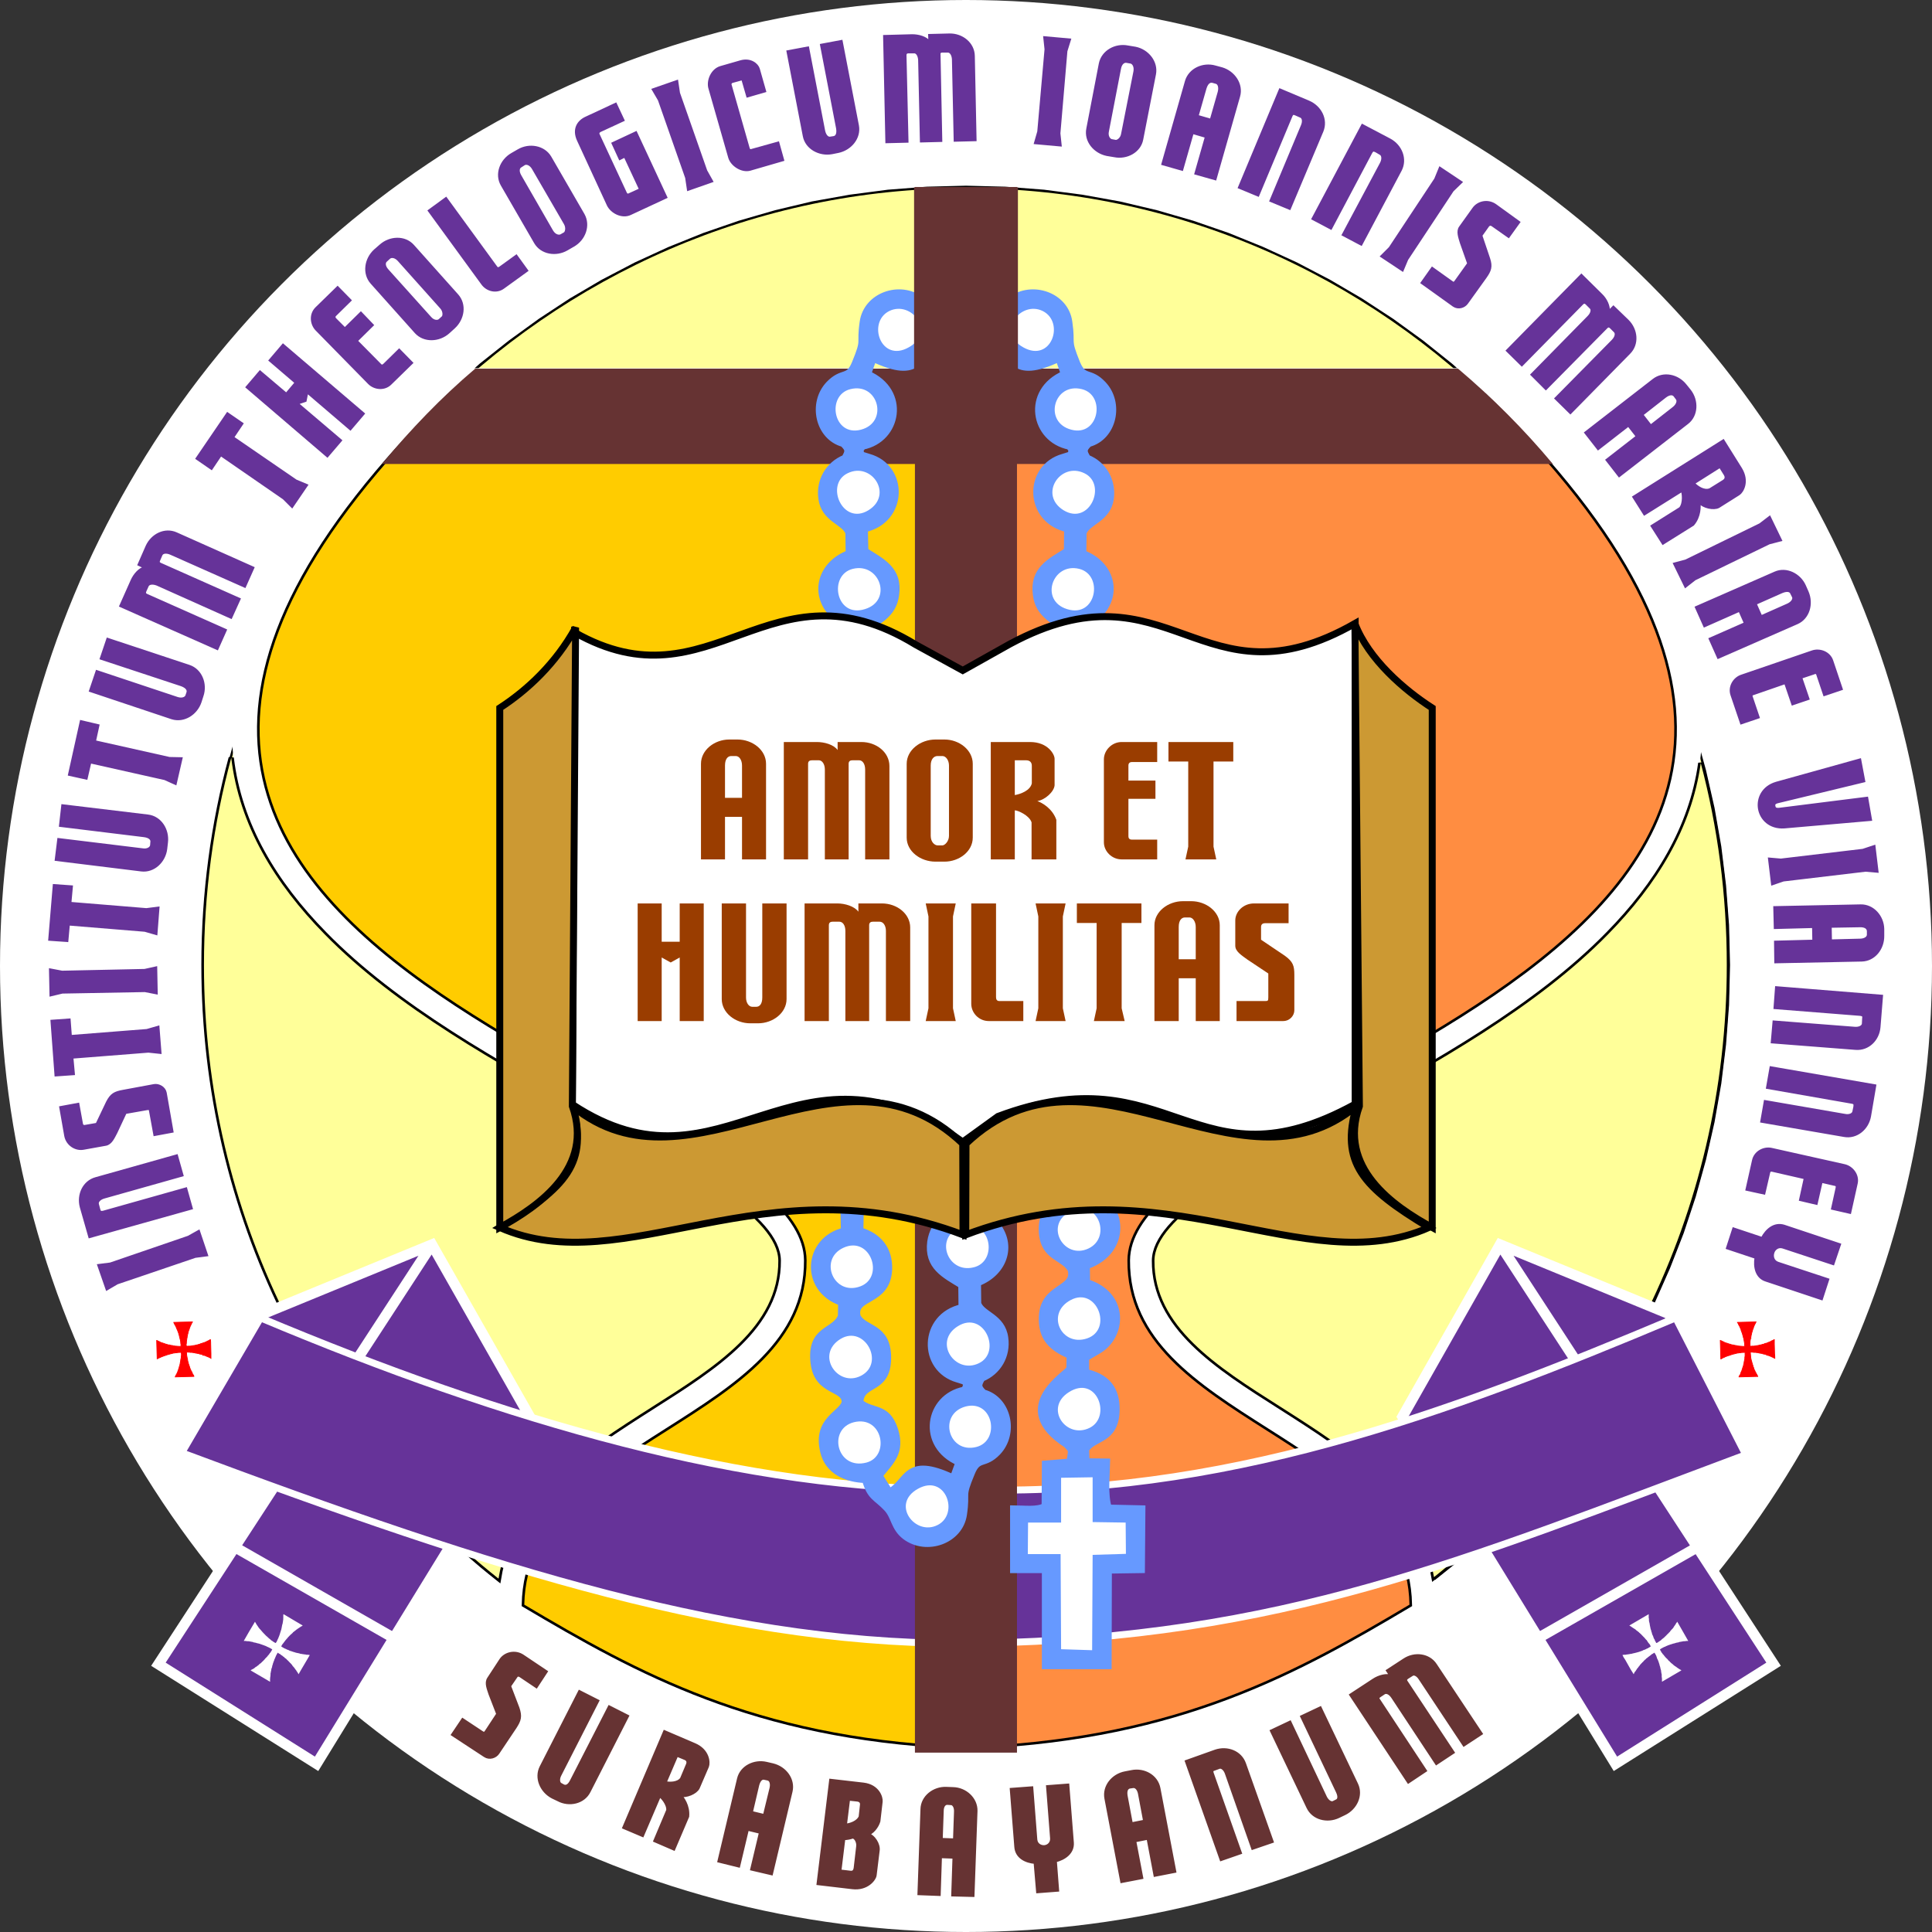
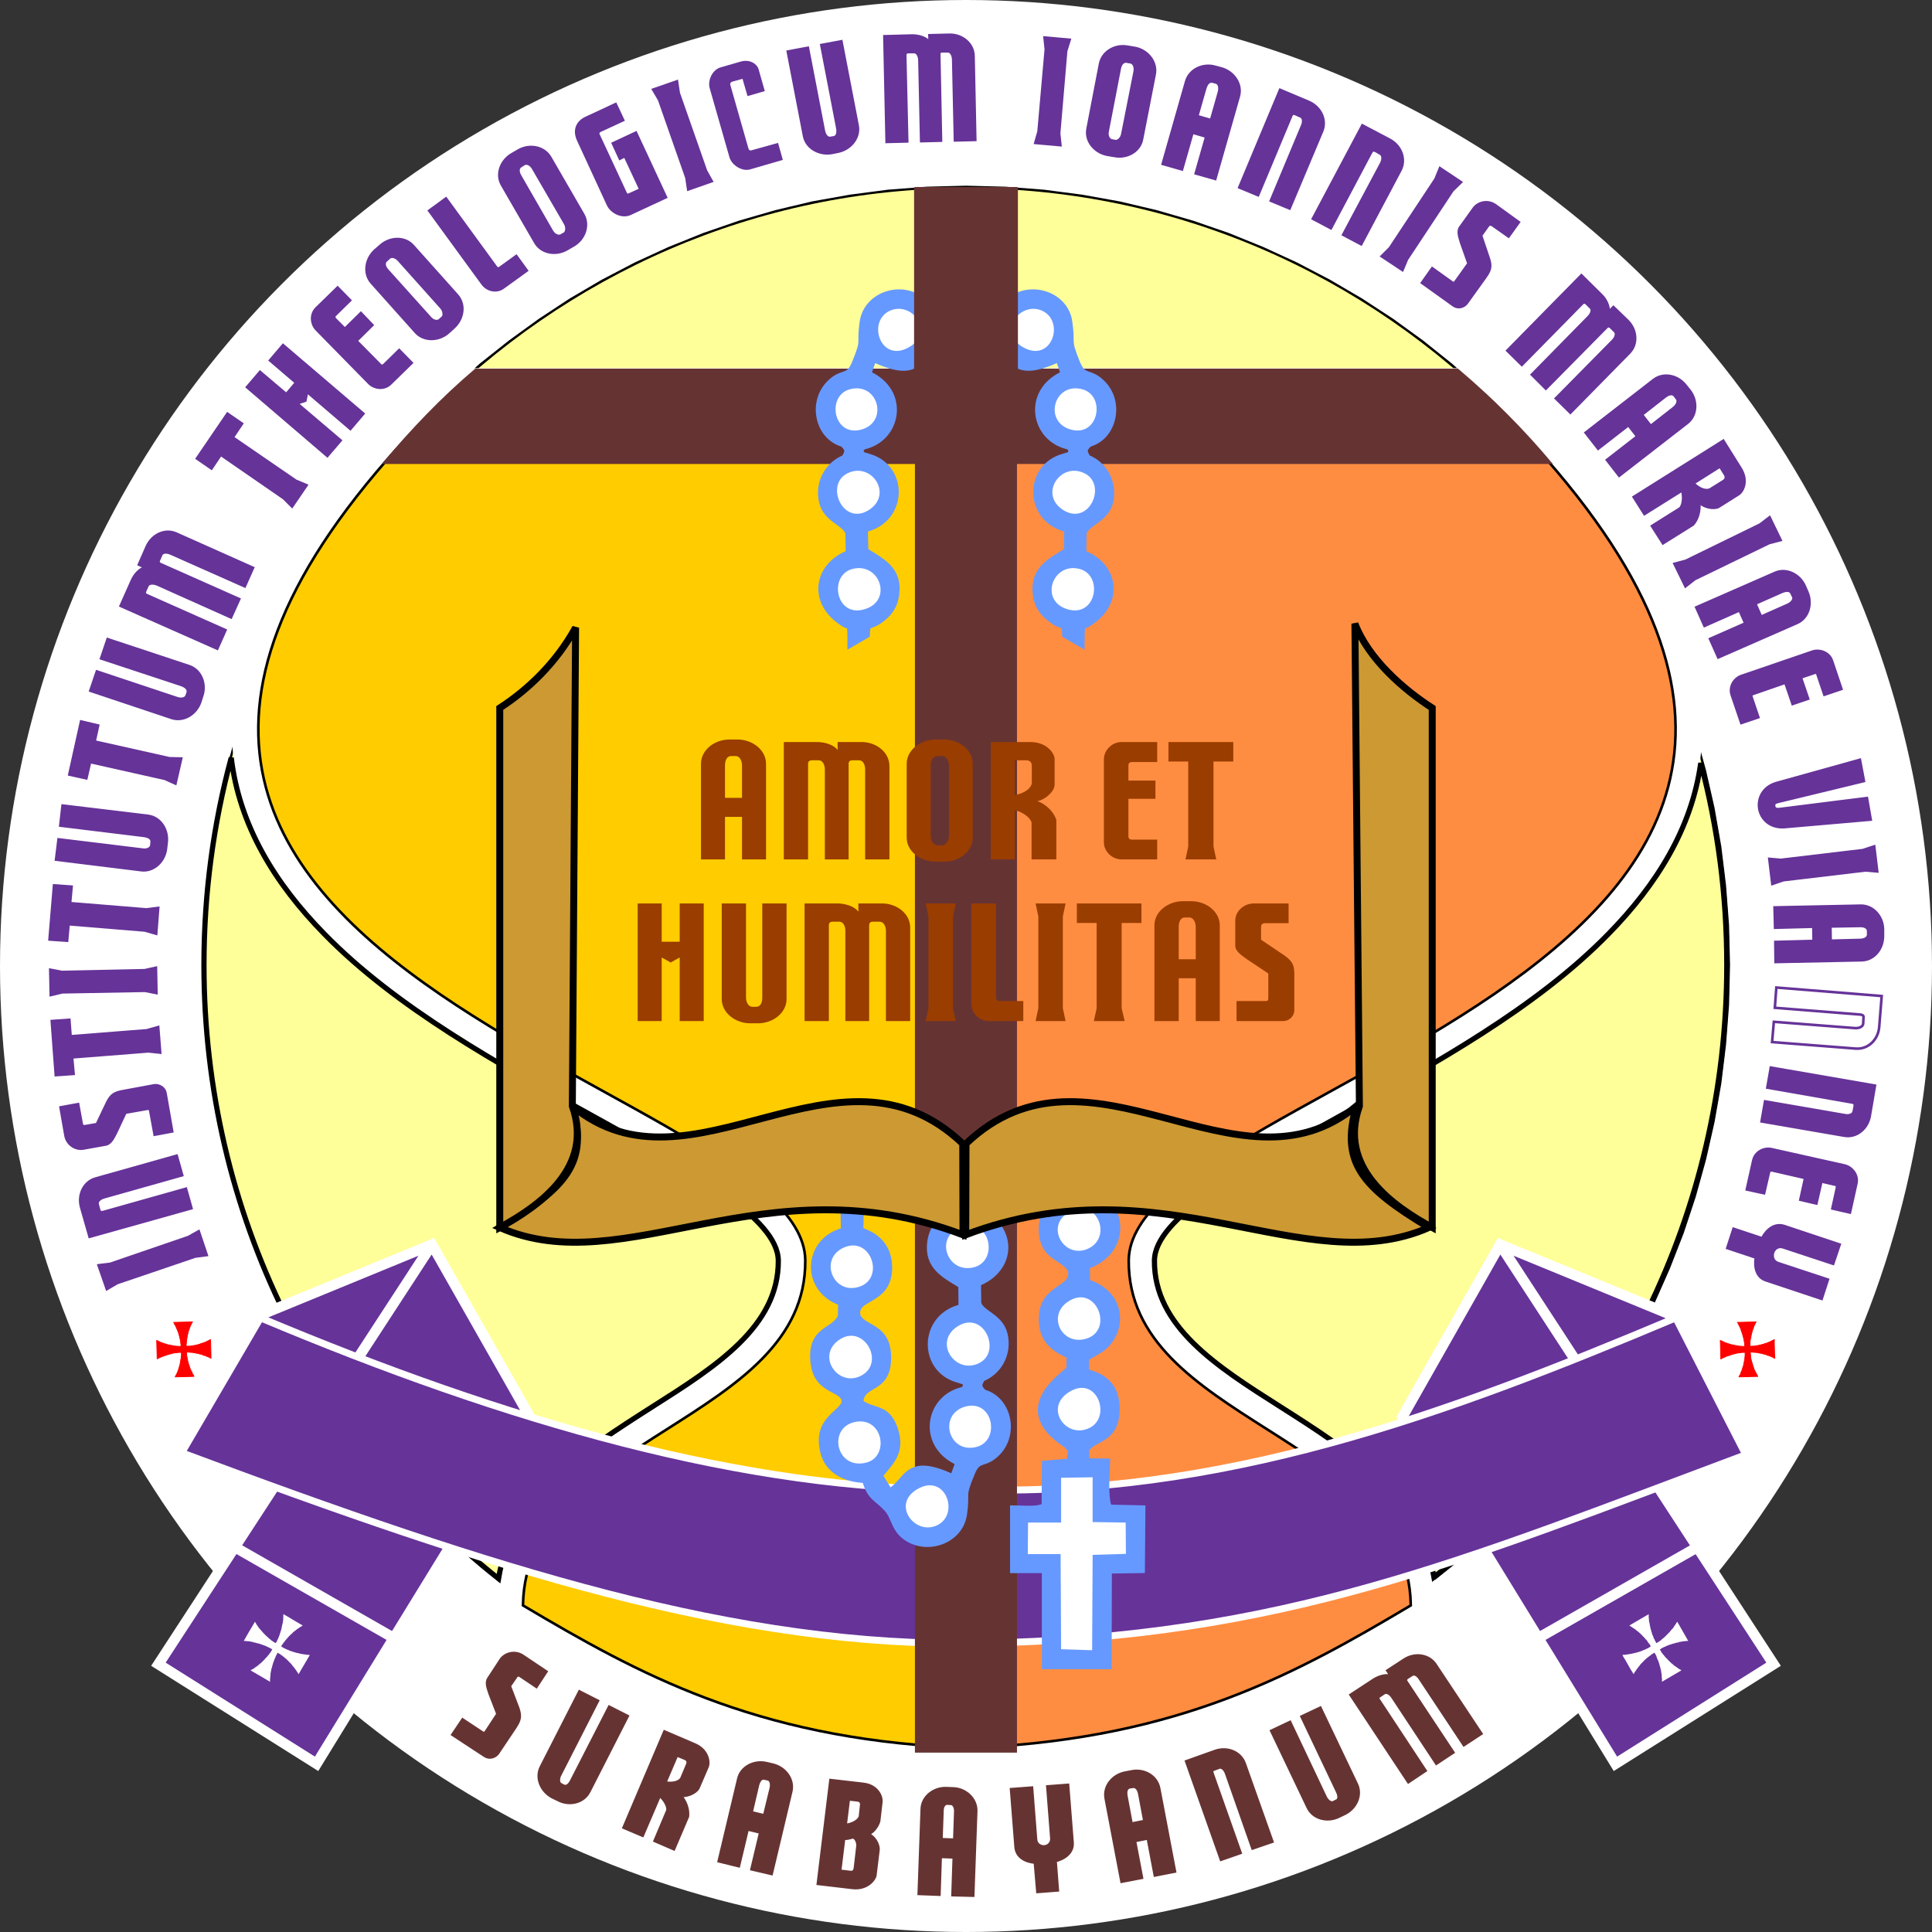
<svg xmlns="http://www.w3.org/2000/svg" width="7720px" height="7720px" viewBox="0 0 7720 7720" version="1.1">
  <rect x="0" y="0" width="7720" height="7720" fill="#333333" stroke="none" />
  <title>logo</title>
  <desc>Created with Sketch.</desc>
  <defs />
  <g id="Page-1" stroke="none" stroke-width="1" fill="none" fill-rule="evenodd">
    <g id="logo">
      <g id="logo-master">
        <circle id="Oval" fill="#FFFFFF" cx="3860" cy="3860" r="3860" />
        <g id="Group" transform="translate(806, 742)">
          <path d="M6107,3114 L6086,3114 L6086,3114 L6082,2955 L6070,2798 L6051,2643 L6024,2491 L5991,2341 L5950,2194 L5902,2050 L5848,1910 L5787,1773 L5720,1640 L5647,1510 L5568,1384 L5484,1263 L5394,1146 L5298,1034 L5198,927 L5093,824 L4983,727 L4868,635 L4749,549 L4626,469 L4499,394 L4368,326 L4234,264 L4096,208 L3955,160 L3812,118 L3665,84 L3515,56 L3364,37 L3210,25 L3054,21 L3054,0 L3211,4 L3366,16 L3519,36 L3669,63 L3817,98 L3962,140 L4104,189 L4242,245 L4377,307 L4509,376 L4637,451 L4761,532 L4881,619 L4996,711 L5107,809 L5213,912 L5314,1020 L5410,1133 L5500,1251 L5586,1373 L5665,1499 L5738,1630 L5806,1764 L5867,1902 L5922,2043 L5970,2188 L6011,2336 L6045,2486 L6072,2640 L6091,2796 L6103,2954 L6107,3114 L6107,3114 L6107,3114 Z M3054,6228 L3054,6207 L3054,6207 L3210,6203 L3364,6191 L3515,6172 L3665,6144 L3812,6110 L3955,6068 L4096,6020 L4234,5964 L4368,5902 L4499,5834 L4626,5760 L4749,5679 L4868,5593 L4983,5501 L5093,5404 L5198,5301 L5298,5194 L5394,5082 L5484,4965 L5568,4844 L5647,4718 L5720,4589 L5787,4455 L5848,4318 L5902,4178 L5950,4034 L5991,3887 L6024,3737 L6051,3585 L6070,3430 L6082,3273 L6086,3114 L6107,3114 L6103,3274 L6091,3432 L6072,3588 L6045,3742 L6011,3892 L5970,4040 L5922,4185 L5867,4326 L5806,4464 L5738,4598 L5665,4729 L5586,4855 L5500,4977 L5410,5095 L5314,5208 L5213,5316 L5107,5419 L4996,5517 L4881,5609 L4761,5696 L4637,5777 L4509,5852 L4377,5921 L4242,5983 L4104,6039 L3962,6088 L3817,6130 L3669,6165 L3519,6192 L3366,6212 L3211,6224 L3054,6228 L3054,6228 L3054,6228 Z M0,3114 L21,3114 L21,3114 L25,3273 L37,3430 L56,3585 L83,3737 L117,3887 L158,4034 L205,4178 L260,4318 L320,4455 L387,4589 L460,4718 L539,4844 L624,4965 L714,5082 L809,5194 L910,5301 L1015,5404 L1125,5501 L1239,5593 L1358,5679 L1481,5760 L1608,5834 L1739,5902 L1873,5964 L2011,6020 L2152,6068 L2296,6110 L2443,6144 L2592,6172 L2744,6191 L2898,6203 L3054,6207 L3054,6228 L2897,6224 L2742,6212 L2589,6192 L2438,6165 L2291,6130 L2146,6088 L2004,6039 L1865,5983 L1730,5921 L1598,5852 L1470,5777 L1347,5696 L1227,5609 L1111,5517 L1001,5419 L895,5316 L794,5208 L698,5095 L607,4977 L522,4855 L442,4729 L369,4598 L302,4464 L240,4326 L186,4185 L138,4040 L97,3892 L63,3742 L36,3588 L16,3432 L4,3274 L0,3114 L0,3114 L0,3114 Z M3054,0 L3054,21 L3054,21 L2898,25 L2744,37 L2592,56 L2443,84 L2296,118 L2152,160 L2011,208 L1873,264 L1739,326 L1608,394 L1481,469 L1358,549 L1239,635 L1125,727 L1015,824 L910,927 L809,1034 L714,1146 L624,1263 L539,1384 L460,1510 L387,1640 L320,1773 L260,1910 L205,2050 L158,2194 L117,2341 L83,2491 L56,2643 L37,2798 L25,2955 L21,3114 L0,3114 L4,2954 L16,2796 L36,2640 L63,2486 L97,2336 L138,2188 L186,2043 L240,1902 L302,1764 L369,1630 L442,1499 L522,1373 L607,1251 L698,1133 L794,1020 L895,912 L1001,809 L1111,711 L1227,619 L1347,532 L1470,451 L1598,376 L1730,307 L1865,245 L2004,189 L2146,140 L2291,98 L2438,63 L2589,36 L2742,16 L2897,4 L3054,0 L3054,0 L3054,0 Z" id="Shape" fill="#000000" />
          <path d="M3054,10 C4734,10 6097,1400 6097,3114 C6097,4828 4734,6218 3054,6218 C1373,6218 11,4828 11,3114 C11,1400 1373,10 3054,10 L3054,10 Z" id="1" fill="#FFFF99" />
        </g>
        <g id="Group" transform="translate(1037, 1582)">
          <path d="M1058,4830 C1072,4158 2191,4106 2186,3454 C2180,2707 -1561,2269 759,0 L2757,0 L2774,5395 C1976,5356 1513,5100 1058,4830 L1058,4830 Z" id="Shape" stroke="#FFFFFF" stroke-width="222.22" />
          <path d="M1058,4830 C1072,4158 2191,4106 2186,3454 C2180,2707 -1561,2269 759,0 L2757,0 L2774,5395 C1976,5356 1513,5100 1058,4830 L1058,4830 Z" id="1" fill="#FFCC00" />
        </g>
        <g id="Group" transform="translate(1037, 1582)">
          <path d="M1058,4830 C1072,4158 2191,4106 2186,3454 C2180,2707 -1561,2269 759,0 L2757,0 L2774,5395 C1976,5356 1513,5100 1058,4830 L1058,4830 Z" id="Shape" stroke="#000000" stroke-width="20.831" />
          <path d="M1058,4830 C1072,4158 2191,4106 2186,3454 C2180,2707 -1561,2269 759,0 L2757,0 L2774,5395 C1976,5356 1513,5100 1058,4830 L1058,4830 Z" id="1" fill="#FFCC00" />
        </g>
        <g id="Group" transform="translate(3916, 1582)">
          <path d="M1716,4830 C1703,4158 584,4106 589,3454 C595,2707 4335,2269 2016,0 L18,0 L0,5395 C799,5356 1262,5100 1716,4830 L1716,4830 Z" id="Shape" stroke="#FFFFFF" stroke-width="222.22" />
          <path d="M1716,4830 C1703,4158 584,4106 589,3454 C595,2707 4335,2269 2016,0 L18,0 L0,5395 C799,5356 1262,5100 1716,4830 L1716,4830 Z" id="1" fill="#FF8D41" />
        </g>
        <g id="Group" transform="translate(3916, 1582)">
          <path d="M1716,4830 C1703,4158 584,4106 589,3454 C595,2707 4335,2269 2016,0 L18,0 L0,5395 C799,5356 1262,5100 1716,4830 L1716,4830 Z" id="Shape" stroke="#000000" stroke-width="20.831" />
          <path d="M1716,4830 C1703,4158 584,4106 589,3454 C595,2707 4335,2269 2016,0 L18,0 L0,5395 C799,5356 1262,5100 1716,4830 L1716,4830 Z" id="1" fill="#FF8D41" />
        </g>
        <g id="Group" transform="translate(815, 3028)">
          <path d="M5981,21 C6049,278 6085,549 6085,828 C6085,1822 5627,2706 4915,3274 C4859,2948 4579,2770 4301,2593 C4047,2432 3796,2272 3798,2009 C3800,1839 4144,1650 4549,1426 C4914,1225 5324,999 5612,704 C5806,506 5945,281 5981,21 L5981,21 Z M1177,3280 C460,2712 0,1825 0,828 C0,541 38,263 109,0 C141,269 282,501 481,704 C769,999 1179,1225 1544,1426 C1949,1650 2293,1839 2295,2009 C2297,2272 2046,2432 1792,2593 C1513,2771 1231,2950 1177,3280 L1177,3280 Z" id="Shape" stroke="#000000" stroke-width="20.831" />
-           <path d="M5981,21 C6049,278 6085,549 6085,828 C6085,1822 5627,2706 4915,3274 C4859,2948 4579,2770 4301,2593 C4047,2432 3796,2272 3798,2009 C3800,1839 4144,1650 4549,1426 C4914,1225 5324,999 5612,704 C5806,506 5945,281 5981,21 L5981,21 Z M1177,3280 C460,2712 0,1825 0,828 C0,541 38,263 109,0 C141,269 282,501 481,704 C769,999 1179,1225 1544,1426 C1949,1650 2293,1839 2295,2009 C2297,2272 2046,2432 1792,2593 C1513,2771 1231,2950 1177,3280 L1177,3280 Z" id="1" fill="#FFFF99" />
        </g>
        <path d="M1899,1473 L5826,1473 C5963,1589 6090,1716 6205,1854 L1526,1854 C1641,1716 1762,1589 1899,1473 L1899,1473 Z" id="Shape" fill="#663333" />
        <polygon id="Shape" stroke="#FFFFFF" stroke-width="41.665" fill="#663399" points="1726 4973 1159 5843 1042 5254 1726 4973 2117 5661 1265 7048 633 6650" />
        <polygon id="Shape" stroke="#FFFFFF" stroke-width="41.665" fill="#663399" points="5994 4973 6561 5843 6678 5254 5994 4973 5604 5661 6455 7048 7087 6650" />
        <path d="M6696,5266 L6976,5813 C5839,6238 5126,6544 3917,6566 C2949,6584 1983,6275 726,5805 L1041,5266 C2023,5679 2981,5958 3859,5952 C4878,5985 5767,5657 6696,5266 L6696,5266 Z" id="Shape" stroke="#FFFFFF" stroke-width="27.776" fill="#663399" />
        <path d="M715,5333 L715,5333 L715,5334 C716,5334 716,5335 716,5336 C716,5337 717,5337 717,5339 L717,5341 C718,5342 718,5343 718,5344 L719,5349 C720,5350 720,5351 720,5352 C720,5353 720,5354 721,5355 L721,5358 C721,5359 721,5360 722,5361 L722,5367 C723,5371 723,5369 723,5373 L723,5379 C723,5381 723,5378 723,5379 L723,5380 L718,5380 L714,5380 C711,5379 707,5380 704,5379 L700,5379 C698,5379 698,5378 696,5378 L694,5378 L692,5378 C691,5377 690,5377 690,5377 L689,5377 L688,5376 C686,5377 685,5376 683,5376 L682,5376 C681,5375 682,5376 681,5375 C680,5375 680,5376 677,5374 L675,5374 L672,5374 C670,5373 671,5373 670,5373 L669,5373 C668,5372 668,5372 666,5372 C665,5372 665,5371 664,5371 L662,5371 L655,5368 C653,5368 652,5367 651,5367 C650,5367 650,5367 649,5366 C648,5366 648,5367 648,5366 C647,5366 648,5366 647,5366 C647,5365 646,5366 646,5365 L645,5365 C644,5365 645,5365 644,5365 L635,5360 C634,5360 635,5360 634,5360 C634,5360 634,5360 633,5360 L629,5357 L627,5357 C626,5356 627,5356 626,5356 C626,5362 628,5430 628,5430 L628,5430 L628,5430 C629,5430 632,5428 633,5427 L638,5425 C639,5425 640,5424 641,5424 C642,5423 641,5424 642,5423 L655,5418 C656,5418 656,5417 658,5417 L659,5417 C660,5416 660,5416 661,5416 C662,5416 664,5415 664,5415 L665,5415 C665,5414 664,5415 665,5414 L667,5414 C668,5413 669,5413 669,5413 L671,5413 C671,5412 672,5412 673,5412 L674,5412 C675,5411 676,5411 676,5411 L678,5411 C679,5410 679,5410 680,5410 L681,5410 C682,5410 682,5410 683,5409 L685,5409 L692,5407 C695,5406 697,5407 700,5406 C702,5405 705,5406 708,5405 C710,5404 722,5404 724,5404 C725,5406 725,5416 725,5417 L724,5419 L724,5424 L724,5425 C723,5427 724,5428 723,5429 C722,5432 723,5432 722,5435 C722,5436 721,5442 721,5443 C720,5444 720,5446 720,5447 C719,5449 720,5448 720,5450 C719,5451 719,5450 719,5453 C719,5454 719,5453 718,5456 C718,5458 718,5456 717,5459 L717,5461 C716,5461 717,5462 716,5462 L716,5464 L716,5465 C715,5466 715,5465 715,5466 C715,5468 714,5468 714,5469 L714,5471 C713,5471 713,5472 713,5472 L713,5474 L711,5478 L711,5479 L708,5486 C707,5488 705,5493 704,5494 C704,5495 704,5494 703,5495 L701,5500 C700,5501 700,5501 700,5502 L775,5500 C775,5498 774,5497 773,5495 C772,5494 772,5494 771,5492 L771,5492 C771,5491 771,5491 770,5491 C770,5490 766,5482 766,5481 C764,5481 765,5481 764,5479 C764,5479 764,5479 764,5478 C764,5478 764,5478 763,5477 C763,5476 763,5477 763,5476 C763,5476 763,5475 762,5475 C762,5475 762,5475 762,5474 L762,5473 L761,5472 L758,5464 C758,5463 758,5464 758,5463 C757,5461 757,5461 757,5460 L755,5455 C755,5453 755,5455 754,5452 L754,5451 C753,5450 753,5449 753,5448 C753,5447 752,5447 752,5446 L752,5443 C751,5443 751,5442 751,5441 C751,5440 751,5440 750,5439 L750,5436 C749,5433 750,5432 749,5431 C748,5428 749,5428 748,5426 L746,5415 C745,5401 745,5403 750,5403 C753,5403 758,5403 760,5404 L764,5404 L768,5404 C769,5405 771,5404 772,5405 L774,5405 C779,5405 776,5406 778,5406 C780,5406 780,5406 782,5407 L784,5407 C786,5407 785,5407 788,5408 L790,5408 L792,5408 C793,5409 792,5409 794,5409 C798,5410 795,5409 798,5410 C799,5410 799,5410 799,5411 L802,5411 L803,5411 C805,5412 804,5411 805,5412 L807,5412 C808,5413 807,5413 809,5413 C810,5413 810,5413 810,5414 L811,5414 L812,5414 C812,5415 812,5414 812,5415 C813,5414 814,5415 815,5416 L817,5416 L818,5416 C820,5417 819,5417 820,5417 C821,5417 820,5417 823,5418 L824,5419 L830,5421 C831,5422 831,5422 832,5422 L835,5423 C835,5424 835,5424 837,5424 C837,5425 837,5424 838,5425 L840,5425 L840,5426 C841,5427 843,5428 843,5428 L843,5409 L842,5371 C842,5366 842,5358 841,5353 C841,5353 841,5353 840,5353 L835,5356 C834,5357 834,5357 833,5357 L831,5358 C830,5358 830,5358 830,5359 L829,5359 L829,5359 C828,5360 828,5360 827,5360 C826,5360 826,5360 825,5361 L823,5362 C823,5362 822,5362 822,5363 L820,5363 L818,5364 C817,5365 817,5364 816,5365 L815,5365 C812,5366 814,5366 811,5366 C810,5367 811,5367 810,5367 L802,5369 C802,5370 802,5370 801,5370 C801,5370 799,5371 798,5371 L795,5372 L794,5372 C793,5372 793,5372 792,5373 L782,5375 C781,5375 780,5376 779,5376 C775,5376 776,5377 771,5377 C770,5377 769,5377 768,5378 C766,5378 763,5378 760,5379 L753,5379 C752,5379 745,5380 745,5379 L744,5375 C744,5370 744,5371 745,5367 L745,5362 L746,5354 C747,5351 746,5350 747,5349 L747,5348 L747,5347 L747,5347 C747,5346 747,5345 748,5344 L748,5340 C749,5339 749,5338 749,5337 C749,5336 749,5337 749,5335 C749,5335 749,5334 750,5333 L750,5331 C750,5329 750,5330 751,5329 L751,5326 C752,5325 751,5327 752,5325 C752,5324 751,5324 752,5323 C753,5322 752,5322 753,5321 C753,5320 753,5321 753,5320 L753,5318 L754,5317 L754,5316 C755,5315 755,5316 755,5314 C755,5313 755,5313 756,5312 L756,5311 L756,5310 L757,5309 C757,5308 757,5309 757,5308 C758,5307 757,5307 758,5306 C758,5305 758,5306 758,5305 C758,5304 758,5304 759,5303 C759,5302 761,5298 762,5296 L766,5288 L766,5287 L766,5287 C767,5286 766,5287 767,5285 L769,5283 C769,5282 769,5283 769,5282 L769,5282 L694,5284 C694,5285 695,5285 695,5286 L699,5294 L700,5294 L700,5294 L700,5295 L701,5296 L701,5298 C702,5299 703,5301 704,5302 L704,5304 L708,5313 C709,5314 709,5314 709,5315 L712,5323 C713,5325 713,5325 713,5326 C713,5327 713,5327 714,5327 L714,5329 C714,5331 715,5330 715,5333 L715,5333 Z" id="Shape" stroke="#FF0000" stroke-width="3" fill="#FF0000" />
        <path d="M6963,5333 L6963,5333 L6964,5334 L6964,5336 C6965,5337 6965,5337 6965,5339 C6965,5340 6965,5340 6966,5341 L6966,5344 L6968,5349 L6968,5352 C6969,5353 6969,5354 6969,5355 L6969,5358 C6970,5359 6970,5360 6970,5361 C6970,5363 6970,5365 6971,5367 L6971,5373 L6972,5379 C6971,5381 6972,5378 6971,5379 L6971,5380 L6967,5380 L6962,5380 C6959,5379 6956,5380 6953,5379 L6949,5379 C6947,5379 6946,5378 6944,5378 L6942,5378 L6940,5378 C6940,5377 6939,5377 6938,5377 L6937,5377 L6936,5376 C6935,5377 6933,5376 6932,5376 L6930,5376 C6930,5375 6930,5376 6930,5375 C6928,5375 6929,5376 6925,5374 L6923,5374 L6921,5374 C6919,5373 6920,5373 6918,5373 L6918,5373 C6916,5372 6916,5372 6915,5372 C6913,5372 6914,5371 6913,5371 L6911,5371 L6903,5368 C6902,5368 6901,5367 6899,5367 C6898,5367 6899,5367 6898,5366 C6896,5366 6897,5367 6896,5366 L6896,5366 C6895,5365 6895,5366 6894,5365 L6894,5365 L6893,5365 L6883,5360 L6883,5360 L6882,5360 L6877,5357 C6876,5357 6877,5357 6876,5357 C6874,5356 6875,5356 6874,5356 C6874,5362 6876,5430 6876,5430 L6877,5430 L6877,5430 C6878,5430 6881,5428 6882,5427 L6886,5425 C6887,5425 6888,5424 6890,5424 C6891,5423 6890,5424 6890,5423 L6903,5418 C6904,5418 6904,5417 6906,5417 L6908,5417 C6908,5416 6909,5416 6909,5416 C6910,5416 6912,5415 6913,5415 L6913,5415 C6914,5414 6913,5415 6914,5414 L6916,5414 C6917,5413 6917,5413 6918,5413 L6919,5413 C6920,5412 6921,5412 6921,5412 L6923,5412 C6923,5411 6924,5411 6925,5411 L6926,5411 C6927,5410 6928,5410 6928,5410 L6930,5410 C6930,5410 6931,5410 6932,5409 L6933,5409 L6941,5407 C6943,5406 6946,5407 6948,5406 C6950,5405 6954,5406 6956,5405 C6958,5404 6971,5404 6973,5404 L6973,5417 L6973,5419 C6972,5420 6973,5422 6972,5424 L6972,5425 L6972,5429 C6971,5432 6972,5432 6971,5435 C6970,5436 6970,5442 6969,5443 L6969,5447 C6968,5449 6968,5448 6968,5450 C6968,5451 6968,5450 6967,5453 C6967,5454 6967,5453 6967,5456 C6966,5458 6966,5456 6966,5459 C6965,5460 6965,5460 6965,5461 L6965,5462 C6965,5463 6965,5463 6964,5464 L6964,5465 C6964,5466 6964,5465 6963,5466 L6963,5469 C6962,5470 6962,5470 6962,5471 L6962,5472 C6961,5473 6961,5473 6961,5474 C6960,5476 6960,5476 6960,5478 L6959,5479 L6956,5486 C6956,5488 6954,5493 6953,5494 C6952,5495 6952,5494 6952,5495 L6949,5500 L6949,5502 L7024,5500 C7024,5498 7022,5497 7021,5495 C7021,5494 7020,5494 7020,5492 C7020,5492 7020,5492 7019,5492 L7019,5491 C7018,5490 7015,5482 7014,5481 C7013,5481 7013,5481 7013,5479 C7012,5479 7012,5479 7012,5478 C7012,5478 7012,5478 7012,5477 C7011,5476 7012,5477 7011,5476 L7011,5475 C7011,5475 7011,5475 7010,5474 L7010,5473 C7010,5472 7010,5472 7009,5472 L7007,5464 C7006,5463 7007,5464 7006,5463 C7005,5461 7006,5461 7005,5460 L7004,5455 C7003,5453 7003,5455 7003,5452 L7002,5451 L7002,5448 C7001,5447 7001,5447 7001,5446 C7000,5443 7001,5444 7000,5443 L7000,5441 C6999,5440 6999,5440 6999,5439 C6999,5438 6999,5437 6998,5436 C6997,5433 6998,5432 6997,5431 C6996,5428 6997,5428 6996,5426 L6995,5415 C6994,5401 6993,5403 6999,5403 C7001,5403 7006,5403 7008,5404 L7012,5404 L7016,5404 C7018,5405 7020,5404 7021,5405 L7023,5405 C7028,5405 7025,5406 7027,5406 C7029,5406 7028,5406 7031,5407 L7033,5407 C7035,5407 7033,5407 7037,5408 L7038,5408 L7041,5408 C7042,5409 7041,5409 7042,5409 C7046,5410 7043,5409 7046,5410 C7047,5410 7047,5410 7048,5411 L7050,5411 L7052,5411 C7053,5412 7053,5411 7054,5412 L7056,5412 C7057,5413 7056,5413 7057,5413 C7058,5413 7058,5413 7059,5414 L7060,5414 L7060,5414 C7061,5415 7060,5414 7060,5415 C7062,5414 7063,5415 7064,5416 L7065,5416 L7067,5416 C7068,5417 7067,5417 7068,5417 C7070,5417 7069,5417 7071,5418 C7072,5418 7072,5419 7073,5419 L7079,5421 C7080,5422 7079,5422 7080,5422 L7083,5423 C7084,5424 7083,5424 7085,5424 C7085,5425 7085,5424 7086,5425 L7088,5425 L7089,5426 C7089,5427 7091,5428 7092,5428 C7092,5422 7092,5415 7091,5409 L7090,5371 L7090,5353 L7089,5353 L7084,5356 C7082,5357 7083,5357 7081,5357 L7079,5358 C7079,5358 7079,5358 7078,5359 L7078,5359 L7077,5359 L7076,5360 C7075,5360 7075,5360 7074,5361 L7072,5362 C7071,5362 7071,5362 7070,5363 L7069,5363 L7066,5364 C7065,5365 7065,5364 7064,5365 C7064,5365 7064,5365 7063,5365 C7060,5366 7063,5366 7060,5366 C7058,5367 7060,5367 7058,5367 L7051,5369 C7050,5370 7051,5370 7050,5370 C7049,5370 7047,5371 7047,5371 L7044,5372 L7042,5372 C7041,5372 7041,5372 7040,5373 L7030,5375 C7029,5375 7028,5376 7027,5376 C7024,5376 7024,5377 7020,5377 C7019,5377 7018,5377 7017,5378 C7014,5378 7011,5378 7009,5379 L7001,5379 C7001,5379 6994,5380 6993,5379 L6993,5375 L6993,5367 L6993,5362 L6994,5354 C6995,5351 6995,5350 6995,5349 L6995,5348 C6995,5348 6995,5347 6996,5347 L6996,5347 C6995,5346 6996,5345 6996,5344 C6997,5343 6996,5343 6997,5340 L6997,5337 C6997,5336 6998,5337 6998,5335 L6998,5333 C6998,5332 6999,5332 6999,5331 L6999,5329 C7000,5328 6999,5327 7000,5326 C7000,5325 7000,5327 7000,5325 C7000,5324 7000,5324 7001,5323 L7001,5321 C7001,5320 7001,5321 7002,5320 L7002,5318 L7002,5317 L7003,5316 C7003,5315 7003,5316 7003,5314 C7004,5313 7004,5313 7004,5312 L7004,5311 L7005,5310 L7005,5309 C7005,5308 7005,5309 7006,5308 L7006,5306 C7007,5305 7006,5306 7007,5305 L7007,5303 C7008,5302 7009,5298 7010,5296 L7014,5288 L7014,5287 L7015,5287 C7015,5286 7014,5287 7015,5285 L7017,5283 C7017,5282 7017,5283 7017,5282 L7017,5282 L6942,5284 C6942,5285 6943,5285 6944,5286 L6948,5294 L6948,5294 L6948,5294 L6948,5295 L6949,5296 C6950,5298 6949,5297 6950,5298 C6951,5299 6952,5301 6952,5302 C6953,5303 6953,5303 6953,5304 L6957,5313 L6957,5315 L6960,5323 C6961,5325 6961,5325 6961,5326 L6962,5327 L6962,5329 C6963,5331 6963,5330 6963,5333 L6963,5333 Z" id="Shape" stroke="#FF0000" stroke-width="3" fill="#FF0000" />
        <rect id="Rectangle-path" fill="#663333" transform="translate(3859.802, 3875.225) rotate(90) translate(-3859.802, -3875.225) " x="731.761" y="3671.317" width="6256.082" height="407.815" />
        <g id="Group" transform="translate(3273, 1170)">
          <path d="M198,657 L166,647 C163,606 159,637 174,613 C316,585 351,393 194,325 L216,262 C409,353 395,246 472,206 L483,224 L522,178 C511,168 497,158 482,142 C450,108 453,63 407,29 C324,-34 191,11 176,117 C162,213 187,179 144,283 C117,348 94,310 40,366 C-31,441 -2,575 96,602 C121,626 118,635 103,661 C39,687 1,751 11,822 C22,905 103,913 119,959 L120,1042 C10,1083 -27,1201 56,1286 C75,1305 79,1306 97,1319 C126,1340 127,1305 127,1402 L189,1366 C191,1308 200,1343 254,1298 C284,1273 301,1246 306,1206 C320,1107 251,1075 183,1032 L181,943 C341,908 344,698 198,657 L198,657 Z" id="Shape" stroke="#6699FF" stroke-width="27.776" fill="#6699FF" />
          <path d="M183,1264 C66,1301 36,1127 135,1103 C243,1077 295,1230 183,1264 L183,1264 Z" id="Shape" fill="#FFFFFF" />
          <path d="M197,869 C94,932 22,765 114,721 C210,674 298,807 197,869 L197,869 Z" id="Shape" fill="#FFFFFF" />
          <path d="M167,547 C56,576 28,409 125,385 C237,357 279,518 167,547 L167,547 Z" id="Shape" fill="#FFFFFF" />
          <path d="M358,218 C247,281 191,118 280,73 C369,29 468,157 358,218 L358,218 Z" id="Shape" fill="#FFFFFF" />
        </g>
        <g id="Group" transform="translate(3925, 1170)">
          <path d="M324,657 L356,647 C359,606 363,637 348,613 C206,585 171,393 328,325 L306,262 C113,353 127,246 50,206 L39,224 L0,178 C11,168 25,158 40,142 C73,108 69,63 115,29 C198,-34 332,11 346,117 C360,213 336,179 378,283 C406,348 429,310 482,366 C553,441 524,575 426,602 C401,626 404,635 420,661 C484,687 521,751 512,822 C500,905 419,913 403,959 L402,1042 C512,1083 549,1201 466,1286 C447,1305 443,1306 425,1319 C396,1340 396,1305 395,1402 L333,1366 C331,1308 323,1343 269,1298 C238,1273 221,1246 216,1206 C203,1107 271,1075 340,1032 L341,943 C181,908 178,698 324,657 L324,657 Z" id="Shape" stroke="#6699FF" stroke-width="27.776" fill="#6699FF" />
          <path d="M339,1264 C456,1301 486,1127 387,1103 C280,1077 228,1230 339,1264 L339,1264 Z" id="Shape" fill="#FFFFFF" />
          <path d="M325,869 C429,932 500,765 408,721 C312,674 224,807 325,869 L325,869 Z" id="Shape" fill="#FFFFFF" />
          <path d="M356,547 C466,576 495,409 398,385 C285,357 243,518 356,547 L356,547 Z" id="Shape" fill="#FFFFFF" />
          <path d="M164,218 C276,281 331,118 242,73 C154,29 54,157 164,218 L164,218 Z" id="Shape" fill="#FFFFFF" />
        </g>
        <g id="Group" transform="translate(3232, 4655)">
          <path d="M1040,23 C1043,23 1048,24 1054,24 C1058,57 1070,101 1039,113 C971,146 927,188 933,271 C941,371 1019,366 1048,418 C1069,502 938,483 933,606 C929,692 973,731 1044,761 L1043,814 C1039,832 798,967 1029,1116 C1056,1143 1050,1138 1043,1187 L945,1195 L944,1364 C913,1382 859,1374 818,1374 L818,1617 L945,1617 L945,2001 L1196,2001 L1197,1619 L1329,1617 L1331,1374 L1197,1371 C1180,1317 1189,1245 1190,1187 L1108,1186 L1106,1137 C1137,1086 1225,1102 1228,981 C1230,893 1187,847 1106,829 L1106,772 C1108,770 1111,768 1112,767 L1153,743 C1257,685 1267,518 1110,470 L1109,403 C1282,343 1255,145 1126,119 L1109,106 L1109,10 L1128,0 L1040,23 L1040,23 Z" id="Shape" stroke="#6699FF" stroke-width="27.776" fill="#6699FF" />
          <path d="M843,73 L1019,35 C1024,31 1027,28 1029,26 L843,73 L843,73 Z" id="Shape" stroke="#000000" stroke-width="3" fill="#FFFFFF" />
          <path d="M596,856 L628,866 C630,907 635,876 620,900 C478,928 443,1120 600,1188 L577,1251 C385,1160 399,1267 322,1307 L281,1241 C327,1184 371,1148 343,1059 C312,962 253,991 204,949 C207,864 314,906 315,772 C316,643 219,660 193,605 C174,521 313,552 319,418 C322,337 278,285 204,263 L206,165 L405,146 L0,158 C42,161 88,162 140,162 L142,264 C-9,300 -22,497 131,549 L130,605 C103,671 4,652 21,793 C36,911 147,886 145,949 C132,997 29,1018 59,1144 C77,1224 152,1255 226,1257 C246,1329 271,1327 312,1371 C344,1405 340,1449 386,1484 C470,1547 603,1501 618,1396 C632,1300 607,1333 650,1230 C677,1164 700,1203 754,1147 C825,1072 796,938 698,911 C673,887 676,878 691,852 C755,826 793,762 783,691 C772,607 691,600 675,554 L674,471 C784,429 821,312 738,226 C719,207 715,207 697,194 C668,172 667,208 666,111 L843,73 L405,146 L605,128 C604,212 599,166 540,215 C510,239 493,267 487,307 C474,406 543,438 611,480 L612,570 C453,605 449,815 596,856 L596,856 Z" id="Shape" stroke="#6699FF" stroke-width="27.776" fill="#6699FF" />
          <path d="M1039,189 C1151,125 1215,288 1117,334 C1020,379 942,244 1039,189 L1039,189 Z" id="Shape" fill="#FFFFFF" />
          <path d="M611,248 C728,212 758,385 659,409 C551,436 499,283 611,248 L611,248 Z" id="Shape" fill="#FFFFFF" />
          <path d="M138,331 C246,281 304,448 206,485 C99,525 38,377 138,331 L138,331 Z" id="Shape" fill="#FFFFFF" />
          <path d="M1046,540 C1150,484 1217,657 1112,693 C1009,728 945,594 1046,540 L1046,540 Z" id="Shape" fill="#FFFFFF" />
          <path d="M596,644 C700,580 772,747 680,792 C584,839 495,706 596,644 L596,644 Z" id="Shape" fill="#FFFFFF" />
          <path d="M127,695 C222,638 306,791 209,842 C116,891 24,758 127,695 L127,695 Z" id="Shape" fill="#FFFFFF" />
          <path d="M1039,908 C1150,837 1211,1005 1123,1050 C1028,1098 939,971 1039,908 L1039,908 Z" id="Shape" fill="#FFFFFF" />
          <path d="M627,965 C738,937 766,1103 669,1127 C557,1155 515,995 627,965 L627,965 Z" id="Shape" fill="#FFFFFF" />
          <path d="M180,1028 C295,1000 325,1163 231,1189 C111,1221 74,1055 180,1028 L180,1028 Z" id="Shape" fill="#FFFFFF" />
          <path d="M436,1294 C547,1232 603,1395 514,1439 C425,1484 326,1355 436,1294 L436,1294 Z" id="Shape" fill="#FFFFFF" />
          <polygon id="Shape" fill="#FFFFFF" points="1008 1250 1134 1248 1134 1427 1266 1429 1267 1554 1134 1558 1132 1939 1008 1935 1006 1555 875 1555 876 1429 1008 1429" />
        </g>
-         <path d="M3659,2576 C3074,2218 2846,2839 2296,2527 L2287,4413 C2893,4814 3172,4082 3847,4563 L3988,4461 C4680,4201 4772,4765 5415,4412 L5415,2491 C4796,2844 4678,2228 4036,2573 L3847,2679 L3659,2576 L3659,2576 Z" id="Shape" stroke="#000000" stroke-width="27.776" fill="#FFFFFF" />
        <g id="Group" transform="translate(1997, 4402)" stroke="#000000" stroke-width="27.776" fill="#CC9933">
          <path d="M1850,168 C1353,-304 765,411 290,18 C355,243 268,342 0,503 C500,723 1060,233 1851,532 L1850,168 L1850,168 Z" id="Shape" />
          <path d="M1863,168 C2360,-304 2948,411 3423,18 C3358,243 3445,342 3713,503 C3212,723 2653,233 1862,532 L1863,168 L1863,168 Z" id="Shape" />
        </g>
        <path d="M2287,4420 L2300,2508 C2221,2651 2108,2757 1997,2829 L1997,4905 C2155,4819 2374,4665 2287,4420 L2287,4420 Z" id="Shape" stroke="#000000" stroke-width="27.776" fill="#CC9933" />
        <path d="M5432,4420 L5414,2492 C5469,2635 5611,2757 5723,2829 L5723,4905 C5565,4819 5345,4665 5432,4420 L5432,4420 Z" id="Shape" stroke="#000000" stroke-width="27.776" fill="#CC9933" />
        <path d="M2801,3434 L2897,3434 L2897,3264 L2965,3264 L2965,3434 L3061,3434 L3061,3052 C3061,2997 3007,2955 2947,2955 L2914,2955 C2855,2955 2801,2997 2801,3052 L2801,3434 L2801,3434 Z M2897,3188 L2897,3059 C2897,3033 2908,3021 2922,3021 L2940,3021 C2954,3021 2965,3037 2965,3059 L2965,3188 L2897,3188 L2897,3188 Z" id="Shape" fill="#9A3D00" />
        <path d="M3132,3434 L3229,3434 L3229,3052 C3229,3041 3236,3038 3245,3038 L3272,3038 C3285,3038 3296,3053 3296,3075 L3296,3434 L3391,3434 L3391,3052 C3391,3041 3398,3038 3406,3038 L3433,3038 C3447,3038 3457,3053 3457,3075 L3457,3434 L3554,3434 L3554,3061 C3554,3006 3502,2965 3442,2965 L3347,2965 L3347,2997 C3331,2975 3294,2965 3264,2965 L3132,2965 L3132,3434 L3132,3434 Z" id="1" fill="#9A3D00" />
        <path d="M3774,3443 C3833,3443 3887,3402 3887,3347 L3887,3052 C3887,2997 3833,2955 3774,2955 L3738,2955 C3678,2955 3623,2997 3623,3052 L3623,3347 C3623,3402 3678,3443 3738,3443 L3774,3443 L3774,3443 Z M3746,3378 C3736,3378 3719,3366 3719,3340 L3719,3059 C3719,3033 3732,3021 3746,3021 L3766,3021 C3779,3021 3792,3037 3792,3059 L3792,3340 C3792,3362 3775,3378 3766,3378 L3746,3378 L3746,3378 Z" id="2" fill="#9A3D00" />
        <path d="M3959,3434 L4055,3434 L4055,3238 C4067,3238 4113,3258 4122,3286 L4122,3434 L4221,3434 L4221,3276 C4205,3230 4163,3207 4145,3201 C4177,3196 4212,3163 4214,3138 L4214,3032 C4214,3014 4187,2965 4116,2965 L3959,2965 L3959,3434 L3959,3434 Z M4055,3177 L4055,3038 L4100,3038 C4116,3038 4123,3047 4123,3060 L4123,3130 C4117,3159 4078,3173 4055,3177 L4055,3177 Z" id="3" fill="#9A3D00" />
        <path d="M4624,3434 L4624,3355 L4523,3355 C4514,3355 4509,3351 4509,3341 L4509,3192 L4617,3192 L4617,3119 L4509,3119 L4509,3059 C4509,3050 4514,3045 4523,3045 L4624,3045 L4624,2965 L4482,2965 C4442,2965 4411,2999 4411,3034 L4411,3366 C4411,3401 4442,3434 4482,3434 L4624,3434 L4624,3434 Z" id="4" fill="#9A3D00" />
        <polygon id="5" fill="#9A3D00" points="4737 3434 4860 3434 4849 3383 4849 3043 4928 3043 4928 2965 4669 2965 4669 3043 4748 3043 4748 3383" />
        <polygon id="6" fill="#9A3D00" points="2548 4080 2644 4080 2644 3826 2680 3846 2716 3826 2716 4080 2812 4080 2812 3610 2716 3610 2716 3763 2644 3763 2644 3610 2548 3610" />
        <path d="M3029,4089 C3089,4089 3143,4047 3143,3992 L3143,3610 L3046,3610 L3046,3986 C3046,4012 3035,4023 3022,4023 L3006,4023 C2992,4023 2981,4007 2981,3986 L2981,3610 L2884,3610 L2884,3992 C2884,4047 2938,4089 2998,4089 L3029,4089 L3029,4089 Z" id="7" fill="#9A3D00" />
        <path d="M3215,4080 L3312,4080 L3312,3697 C3312,3686 3319,3683 3327,3683 L3354,3683 C3368,3683 3378,3698 3378,3720 L3378,4080 L3473,4080 L3473,3697 C3473,3686 3480,3683 3488,3683 L3515,3683 C3529,3683 3540,3698 3540,3720 L3540,4080 L3637,4080 L3637,3706 C3637,3652 3585,3610 3524,3610 L3430,3610 L3430,3643 C3414,3621 3376,3610 3346,3610 L3215,3610 L3215,4080 L3215,4080 Z" id="8" fill="#9A3D00" />
        <polygon id="9" fill="#9A3D00" points="3699 4080 3819 4080 3808 4029 3808 3662 3819 3610 3699 3610 3710 3662 3710 4029" />
        <path d="M4089,4080 L4089,4000 L3993,4000 C3984,4000 3980,3994 3980,3985 L3980,3610 L3881,3610 L3881,4011 C3881,4047 3911,4080 3951,4080 L4089,4080 L4089,4080 Z" id="10" fill="#9A3D00" />
        <polygon id="11" fill="#9A3D00" points="4138 4080 4258 4080 4247 4029 4247 3662 4258 3610 4138 3610 4149 3662 4149 4029" />
        <polygon id="12" fill="#9A3D00" points="4371 4080 4494 4080 4482 4029 4482 3688 4561 3688 4561 3610 4303 3610 4303 3688 4382 3688 4382 4029" />
        <path d="M4613,4080 L4710,4080 L4710,3909 L4778,3909 L4778,4080 L4874,4080 L4874,3697 C4874,3643 4820,3601 4760,3601 L4727,3601 C4667,3601 4613,3643 4613,3697 L4613,4080 L4613,4080 Z M4710,3833 L4710,3704 C4710,3678 4721,3666 4735,3666 L4753,3666 C4766,3666 4778,3682 4778,3704 L4778,3833 L4710,3833 L4710,3833 Z" id="13" fill="#9A3D00" />
        <path d="M4941,4080 L5127,4080 C5154,4080 5172,4058 5172,4037 L5172,3896 C5172,3859 5167,3843 5134,3819 L5039,3755 L5039,3704 C5039,3694 5045,3689 5055,3689 L5149,3689 L5149,3610 L5011,3610 C4968,3610 4936,3643 4936,3678 L4936,3779 C4936,3802 4961,3817 4984,3834 L5068,3890 L5068,3985 C5068,4000 5066,4000 5054,4000 L4941,4000 L4941,4080 L4941,4080 Z" id="14" fill="#9A3D00" />
        <polygon id="Shape" fill="#663399" points="826 5015 794 4920 753 4943 441 5050 394 5056 427 5151 468 5127 780 5021" />
        <path d="M765,4828 L743,4750 L413,4843 C399,4846 398,4841 395,4831 L390,4812 C387,4801 398,4789 416,4784 L728,4696 L706,4618 L383,4709 C335,4722 311,4774 324,4823 L358,4942 L765,4828 L765,4828 Z" id="1" fill="#663399" />
        <path d="M688,4521 L661,4367 C657,4346 634,4334 616,4337 L492,4360 C459,4366 445,4373 429,4404 L387,4492 L341,4500 C333,4502 327,4498 326,4489 L312,4412 L242,4425 L262,4539 C269,4574 303,4595 334,4589 L423,4573 C443,4569 453,4546 464,4525 L501,4446 L586,4431 C599,4429 599,4430 601,4441 L618,4534 L688,4521 L688,4521 Z" id="2" fill="#663399" />
        <polygon id="3" fill="#663399" points="640 4206 632 4104 587 4117 282 4141 277 4075 207 4080 223 4296 294 4291 288 4225 593 4201" />
        <polygon id="4" fill="#663399" points="625 3968 623 3867 578 3877 248 3884 201 3875 203 3976 249 3965 579 3959" />
        <polygon id="5" fill="#663399" points="624 3731 632 3628 585 3634 280 3609 286 3543 216 3538 198 3754 268 3759 274 3693 579 3718" />
        <path d="M666,3366 C672,3316 641,3266 591,3260 L250,3219 L241,3299 L576,3340 C599,3343 608,3354 606,3365 L605,3378 C603,3390 588,3398 570,3395 L234,3354 L224,3435 L565,3477 C614,3483 657,3442 663,3392 L666,3366 L666,3366 Z" id="6" fill="#663399" />
        <polygon id="7" fill="#663399" points="701 3131 724 3031 677 3030 378 2963 392 2899 324 2883 277 3095 345 3110 360 3045 659 3112" />
        <path d="M808,2780 C824,2733 803,2678 756,2662 L430,2554 L404,2631 L725,2737 C747,2745 754,2757 750,2768 L746,2780 C742,2791 726,2796 708,2790 L387,2683 L361,2760 L687,2869 C735,2884 784,2852 800,2805 L808,2780 L808,2780 Z" id="8" fill="#663399" />
        <path d="M868,2592 L901,2518 L586,2378 C577,2374 577,2368 580,2361 L589,2341 C594,2330 610,2328 628,2335 L923,2467 L956,2394 L641,2254 C632,2250 632,2244 635,2238 L644,2217 C649,2206 665,2204 683,2212 L978,2343 L1011,2269 L704,2132 C659,2112 608,2137 587,2183 L555,2256 L581,2268 C558,2272 537,2297 527,2320 L482,2421 L868,2592 L868,2592 Z" id="9" fill="#663399" />
        <polygon id="10" fill="#663399" points="1167 2024 1225 1939 1182 1921 930 1748 967 1693 909 1653 787 1832 845 1872 882 1817 1134 1991" />
        <polygon id="11" fill="#663399" points="1308 1822 1361 1760 1187 1612 1220 1601 1227 1566 1400 1714 1452 1653 1131 1379 1079 1440 1183 1529 1144 1575 1039 1486 987 1547" />
        <path d="M1645,1450 L1595,1399 L1535,1458 C1529,1463 1524,1464 1518,1457 L1424,1362 L1488,1299 L1442,1251 L1378,1314 L1340,1276 C1334,1270 1334,1264 1339,1259 L1399,1200 L1349,1149 L1264,1232 C1240,1256 1243,1295 1266,1318 L1475,1531 C1497,1553 1536,1557 1560,1533 L1645,1450 L1645,1450 Z" id="12" fill="#663399" />
        <path d="M1814,1308 C1851,1274 1860,1217 1827,1180 L1650,982 C1617,945 1558,948 1521,981 L1498,1001 C1461,1035 1452,1093 1485,1130 L1662,1328 C1695,1364 1754,1362 1792,1328 L1814,1308 L1814,1308 Z M1757,1279 C1751,1285 1733,1287 1718,1269 L1549,1081 C1533,1064 1534,1048 1543,1041 L1555,1030 C1564,1022 1581,1025 1594,1040 L1763,1229 C1776,1243 1775,1263 1769,1268 L1757,1279 L1757,1279 Z" id="13" fill="#663399" />
        <path d="M2105,1081 L2063,1023 L1998,1070 C1991,1075 1985,1073 1981,1066 L1782,793 L1715,842 L1928,1134 C1947,1160 1984,1169 2011,1149 L2105,1081 L2105,1081 Z" id="14" fill="#663399" />
        <path d="M2291,981 C2335,956 2355,901 2331,858 L2198,628 C2173,586 2115,576 2072,601 L2046,616 C2002,641 1981,696 2006,739 L2139,969 C2164,1012 2222,1021 2265,996 L2291,981 L2291,981 Z M2242,941 C2235,945 2217,944 2205,923 L2079,704 C2067,684 2071,669 2081,664 L2095,655 C2105,650 2121,656 2131,674 L2258,893 C2268,910 2263,929 2256,933 L2242,941 L2242,941 Z" id="15" fill="#663399" />
        <path d="M2661,788 L2541,530 L2449,573 L2477,634 L2497,624 L2559,757 L2515,777 C2508,781 2502,778 2499,770 L2392,540 C2388,533 2390,527 2397,523 L2490,480 L2460,416 L2342,471 C2311,485 2290,516 2311,561 L2430,819 C2444,848 2486,870 2519,854 L2661,788 L2661,788 Z" id="16" fill="#663399" />
        <polygon id="17" fill="#663399" points="2750 757 2844 724 2821 683 2712 372 2705 325 2610 358 2634 399 2743 710" />
        <path d="M3128,639 L3109,571 L3005,600 C2997,603 2992,600 2990,591 L2919,342 C2916,335 2919,328 2927,326 L2967,315 L2987,384 L3056,364 L3031,276 C3026,258 2999,235 2960,246 L2880,269 C2845,279 2827,323 2836,353 L2915,629 C2924,660 2965,686 2997,677 L3128,639 L3128,639 Z" id="18" fill="#663399" />
        <path d="M3349,606 C3398,596 3436,551 3427,502 L3362,165 L3282,180 L3346,512 C3350,535 3343,547 3332,549 L3319,551 C3307,554 3296,542 3292,523 L3228,191 L3148,206 L3213,543 C3222,592 3275,620 3324,611 L3349,606 L3349,606 Z" id="19" fill="#663399" />
        <path d="M3543,567 L3625,565 L3617,221 C3617,211 3623,208 3630,208 L3652,208 C3664,207 3673,221 3674,240 L3681,564 L3760,562 L3753,218 C3752,208 3758,205 3765,205 L3788,205 C3799,205 3808,218 3809,237 L3816,561 L3897,559 L3890,223 C3889,174 3844,138 3794,139 L3714,141 L3715,170 C3701,150 3670,142 3645,142 L3534,145 L3543,567 L3543,567 Z" id="20" fill="#663399" />
        <polygon id="21" fill="#663399" points="4137 571 4237 580 4232 533 4260 204 4274 159 4174 150 4179 197 4150 526" />
        <path d="M4453,623 C4502,633 4554,605 4563,557 L4614,296 C4623,248 4586,202 4537,192 L4507,187 C4457,177 4406,206 4396,254 L4346,514 C4336,563 4374,608 4423,618 L4453,623 L4453,623 Z M4441,561 C4433,559 4421,546 4426,524 L4474,275 C4478,252 4491,244 4502,246 L4519,249 C4530,252 4538,267 4534,287 L4485,535 C4482,555 4465,566 4457,564 L4441,561 L4441,561 Z" id="22" fill="#663399" />
        <path d="M4646,655 L4723,677 L4765,530 L4820,546 L4778,693 L4856,715 L4950,385 C4964,337 4930,288 4882,274 L4856,267 C4808,253 4754,277 4740,325 L4646,655 L4646,655 Z M4784,464 L4816,352 C4823,330 4834,323 4846,326 L4860,330 C4871,333 4876,349 4871,368 L4839,480 L4784,464 L4784,464 Z" id="23" fill="#663399" />
        <path d="M4952,749 L5027,780 L5159,464 C5164,451 5170,453 5179,457 L5197,465 C5208,469 5211,485 5203,503 L5078,802 L5153,833 L5283,524 C5302,478 5276,427 5229,407 L5115,359 L4952,749 L4952,749 Z" id="24" fill="#663399" />
        <path d="M5246,874 L5318,912 L5478,610 C5485,597 5490,600 5499,604 L5516,614 C5526,619 5528,636 5519,653 L5367,938 L5439,976 L5596,680 C5619,636 5598,583 5554,559 L5444,501 L5246,874 L5246,874 Z" id="25" fill="#663399" />
        <polygon id="26" fill="#663399" points="5521 1024 5604 1079 5622 1036 5804 761 5838 728 5754 672 5736 716 5554 991" />
        <path d="M5682,1130 L5809,1221 C5827,1233 5850,1226 5861,1211 L5935,1108 C5954,1081 5960,1066 5949,1033 L5918,941 L5945,903 C5950,896 5957,895 5964,900 L6028,945 L6069,888 L5975,820 C5945,799 5906,808 5888,834 L5835,908 C5823,924 5832,948 5839,971 L5868,1053 L5818,1123 C5810,1134 5809,1133 5800,1127 L5723,1072 L5682,1130 L5682,1130 Z" id="27" fill="#663399" />
        <path d="M6023,1401 L6081,1458 L6322,1213 C6329,1206 6335,1208 6340,1213 L6356,1229 C6365,1237 6361,1253 6347,1267 L6121,1497 L6177,1553 L6419,1308 C6426,1301 6432,1303 6437,1308 L6453,1324 C6461,1332 6458,1348 6444,1362 L6217,1592 L6275,1649 L6510,1410 C6545,1375 6540,1318 6504,1282 L6447,1227 L6427,1247 C6431,1224 6416,1195 6398,1178 L6319,1100 L6023,1401 L6023,1401 Z" id="28" fill="#663399" />
        <path d="M6336,1729 L6386,1793 L6507,1699 L6542,1744 L6421,1838 L6470,1901 L6742,1690 C6781,1660 6783,1601 6752,1561 L6735,1540 C6704,1500 6647,1488 6608,1518 L6336,1729 L6336,1729 Z M6561,1657 L6653,1585 C6671,1571 6685,1572 6692,1581 L6701,1593 C6708,1602 6703,1618 6688,1630 L6596,1702 L6561,1657 L6561,1657 Z" id="29" fill="#663399" />
        <path d="M6528,1986 L6571,2054 L6721,1960 C6726,1968 6731,2011 6714,2031 L6601,2102 L6645,2171 L6765,2096 C6793,2063 6792,2022 6789,2006 C6807,2027 6848,2035 6867,2025 L6948,1974 C6962,1965 6987,1924 6956,1873 L6886,1761 L6528,1986 L6528,1986 Z M6767,1931 L6873,1864 L6893,1896 C6900,1908 6896,1917 6886,1923 L6833,1956 C6808,1966 6780,1945 6767,1931 L6767,1931 Z" id="30" fill="#663399" />
        <polygon id="31" fill="#663399" points="6691 2253 6735 2343 6772 2314 7069 2170 7115 2158 7071 2067 7033 2096 6736 2241" />
        <path d="M6778,2427 L6811,2501 L6951,2439 L6974,2491 L6833,2553 L6866,2627 L7181,2489 C7226,2469 7242,2413 7222,2366 L7211,2341 C7191,2296 7138,2269 7093,2289 L6778,2427 L6778,2427 Z M7014,2412 L7120,2365 C7142,2356 7155,2360 7159,2371 L7166,2385 C7170,2395 7161,2409 7143,2417 L7037,2464 L7014,2412 L7014,2412 Z" id="32" fill="#663399" />
        <path d="M6958,2889 L7026,2866 L6999,2786 C6996,2779 6998,2774 7007,2772 L7134,2728 L7163,2813 L7225,2792 L7196,2707 L7247,2690 C7255,2686 7261,2688 7263,2696 L7290,2776 L7358,2753 L7320,2640 C7309,2608 7272,2594 7242,2604 L6959,2701 C6929,2711 6909,2745 6920,2777 L6958,2889 L6958,2889 Z" id="33" fill="#663399" />
        <path d="M7030,3232 C7037,3272 7072,3309 7130,3305 L7475,3275 L7460,3189 L7110,3233 C7092,3235 7090,3227 7089,3221 C7088,3216 7087,3208 7105,3204 L7448,3121 L7432,3036 L7098,3129 C7043,3145 7023,3192 7030,3232 L7030,3232 Z" id="34" fill="#663399" />
        <polygon id="35" fill="#663399" points="7070 3432 7082 3532 7126 3517 7454 3478 7501 3482 7489 3382 7444 3397 7116 3436" />
        <path d="M7091,3626 L7093,3707 L7246,3703 L7247,3760 L7094,3764 L7095,3844 L7439,3837 C7489,3836 7525,3790 7524,3739 L7524,3712 C7523,3662 7484,3618 7435,3619 L7091,3626 L7091,3626 Z M7314,3702 L7430,3700 C7454,3699 7464,3708 7465,3720 L7465,3735 C7465,3747 7451,3756 7432,3756 L7315,3759 L7314,3702 L7314,3702 Z" id="36" fill="#663399" />
-         <path d="M7098,3946 L7092,4027 L7433,4054 C7448,4056 7447,4061 7446,4071 L7445,4091 C7444,4102 7429,4110 7410,4108 L7088,4083 L7081,4164 L7415,4190 C7465,4194 7505,4154 7509,4104 L7519,3980 L7098,3946 L7098,3946 Z" id="37" fill="#663399" />
        <path d="M7076,4266 L7062,4346 L7399,4405 C7413,4407 7412,4413 7411,4423 L7407,4442 C7405,4453 7390,4460 7371,4456 L7053,4401 L7039,4481 L7369,4538 C7418,4547 7462,4510 7471,4461 L7492,4338 L7076,4266 L7076,4266 Z" id="38" fill="#663399" />
        <path d="M6980,4753 L7049,4768 L7068,4686 C7069,4679 7074,4675 7082,4677 L7213,4707 L7194,4794 L7258,4809 L7278,4721 L7330,4733 C7339,4734 7342,4739 7340,4747 L7322,4829 L7392,4845 L7418,4728 C7425,4696 7401,4664 7370,4657 L7079,4592 C7048,4585 7013,4604 7006,4637 L6980,4753 L6980,4753 Z" id="39" fill="#663399" />
        <path d="M6927,4910 L6902,4987 L7016,5025 C7010,5062 7018,5104 7057,5116 L7279,5190 L7304,5113 L7104,5047 C7084,5040 7080,5020 7085,5005 C7089,4991 7105,4977 7125,4984 L7325,5050 L7351,4973 L7129,4899 C7090,4887 7059,4914 7041,4948 L6927,4910 L6927,4910 Z" id="40" fill="#663399" />
        <polygon id="41" stroke="#663399" stroke-width="10.417" points="826 5015 794 4920 753 4943 441 5050 394 5056 427 5151 468 5127 780 5021" />
        <path d="M765,4828 L743,4750 L413,4843 C399,4846 398,4841 395,4831 L390,4812 C387,4801 398,4789 416,4784 L728,4696 L706,4618 L383,4709 C335,4722 311,4774 324,4823 L358,4942 L765,4828 L765,4828 Z" id="42" stroke="#663399" stroke-width="10.417" />
        <path d="M688,4521 L661,4367 C657,4346 634,4334 616,4337 L492,4360 C459,4366 445,4373 429,4404 L387,4492 L341,4500 C333,4502 327,4498 326,4489 L312,4412 L242,4425 L262,4539 C269,4574 303,4595 334,4589 L423,4573 C443,4569 453,4546 464,4525 L501,4446 L586,4431 C599,4429 599,4430 601,4441 L618,4534 L688,4521 L688,4521 Z" id="43" stroke="#663399" stroke-width="10.417" />
        <polygon id="44" stroke="#663399" stroke-width="10.417" points="640 4206 632 4104 587 4117 282 4141 277 4075 207 4080 223 4296 294 4291 288 4225 593 4201" />
        <polygon id="45" stroke="#663399" stroke-width="10.417" points="625 3968 623 3867 578 3877 248 3884 201 3875 203 3976 249 3965 579 3959" />
        <polygon id="46" stroke="#663399" stroke-width="10.417" points="624 3731 632 3628 585 3634 280 3609 286 3543 216 3538 198 3754 268 3759 274 3693 579 3718" />
        <path d="M666,3366 C672,3316 641,3266 591,3260 L250,3219 L241,3299 L576,3340 C599,3343 608,3354 606,3365 L605,3378 C603,3390 588,3398 570,3395 L234,3354 L224,3435 L565,3477 C614,3483 657,3442 663,3392 L666,3366 L666,3366 Z" id="47" stroke="#663399" stroke-width="10.417" />
        <polygon id="48" stroke="#663399" stroke-width="10.417" points="701 3131 724 3031 677 3030 378 2963 392 2899 324 2883 277 3095 345 3110 360 3045 659 3112" />
        <path d="M808,2780 C824,2733 803,2678 756,2662 L430,2554 L404,2631 L725,2737 C747,2745 754,2757 750,2768 L746,2780 C742,2791 726,2796 708,2790 L387,2683 L361,2760 L687,2869 C735,2884 784,2852 800,2805 L808,2780 L808,2780 Z" id="49" stroke="#663399" stroke-width="10.417" />
        <path d="M868,2592 L901,2518 L586,2378 C577,2374 577,2368 580,2361 L589,2341 C594,2330 610,2328 628,2335 L923,2467 L956,2394 L641,2254 C632,2250 632,2244 635,2238 L644,2217 C649,2206 665,2204 683,2212 L978,2343 L1011,2269 L704,2132 C659,2112 608,2137 587,2183 L555,2256 L581,2268 C558,2272 537,2297 527,2320 L482,2421 L868,2592 L868,2592 Z" id="50" stroke="#663399" stroke-width="10.417" />
        <polygon id="51" stroke="#663399" stroke-width="10.417" points="1167 2024 1225 1939 1182 1921 930 1748 967 1693 909 1653 787 1832 845 1872 882 1817 1134 1991" />
        <polygon id="52" stroke="#663399" stroke-width="10.417" points="1308 1822 1361 1760 1187 1612 1220 1601 1227 1566 1400 1714 1452 1653 1131 1379 1079 1440 1183 1529 1144 1575 1039 1486 987 1547" />
        <path d="M1645,1450 L1595,1399 L1535,1458 C1529,1463 1524,1464 1518,1457 L1424,1362 L1488,1299 L1442,1251 L1378,1314 L1340,1276 C1334,1270 1334,1264 1339,1259 L1399,1200 L1349,1149 L1264,1232 C1240,1256 1243,1295 1266,1318 L1475,1531 C1497,1553 1536,1557 1560,1533 L1645,1450 L1645,1450 Z" id="53" stroke="#663399" stroke-width="10.417" />
        <path d="M1814,1308 C1851,1274 1860,1217 1827,1180 L1650,982 C1617,945 1558,948 1521,981 L1498,1001 C1461,1035 1452,1093 1485,1130 L1662,1328 C1695,1364 1754,1362 1792,1328 L1814,1308 L1814,1308 Z M1757,1279 C1751,1285 1733,1287 1718,1269 L1549,1081 C1533,1064 1534,1048 1543,1041 L1555,1030 C1564,1022 1581,1025 1594,1040 L1763,1229 C1776,1243 1775,1263 1769,1268 L1757,1279 L1757,1279 Z" id="54" stroke="#663399" stroke-width="10.417" />
        <path d="M2105,1081 L2063,1023 L1998,1070 C1991,1075 1985,1073 1981,1066 L1782,793 L1715,842 L1928,1134 C1947,1160 1984,1169 2011,1149 L2105,1081 L2105,1081 Z" id="55" stroke="#663399" stroke-width="10.417" />
        <path d="M2291,981 C2335,956 2355,901 2331,858 L2198,628 C2173,586 2115,576 2072,601 L2046,616 C2002,641 1981,696 2006,739 L2139,969 C2164,1012 2222,1021 2265,996 L2291,981 L2291,981 Z M2242,941 C2235,945 2217,944 2205,923 L2079,704 C2067,684 2071,669 2081,664 L2095,655 C2105,650 2121,656 2131,674 L2258,893 C2268,910 2263,929 2256,933 L2242,941 L2242,941 Z" id="56" stroke="#663399" stroke-width="10.417" />
        <path d="M2661,788 L2541,530 L2449,573 L2477,634 L2497,624 L2559,757 L2515,777 C2508,781 2502,778 2499,770 L2392,540 C2388,533 2390,527 2397,523 L2490,480 L2460,416 L2342,471 C2311,485 2290,516 2311,561 L2430,819 C2444,848 2486,870 2519,854 L2661,788 L2661,788 Z" id="57" stroke="#663399" stroke-width="10.417" />
        <polygon id="58" stroke="#663399" stroke-width="10.417" points="2750 757 2844 724 2821 683 2712 372 2705 325 2610 358 2634 399 2743 710" />
-         <path d="M3128,639 L3109,571 L3005,600 C2997,603 2992,600 2990,591 L2919,342 C2916,335 2919,328 2927,326 L2967,315 L2987,384 L3056,364 L3031,276 C3026,258 2999,235 2960,246 L2880,269 C2845,279 2827,323 2836,353 L2915,629 C2924,660 2965,686 2997,677 L3128,639 L3128,639 Z" id="59" stroke="#663399" stroke-width="10.417" />
        <path d="M3349,606 C3398,596 3436,551 3427,502 L3362,165 L3282,180 L3346,512 C3350,535 3343,547 3332,549 L3319,551 C3307,554 3296,542 3292,523 L3228,191 L3148,206 L3213,543 C3222,592 3275,620 3324,611 L3349,606 L3349,606 Z" id="60" stroke="#663399" stroke-width="10.417" />
        <path d="M3543,567 L3625,565 L3617,221 C3617,211 3623,208 3630,208 L3652,208 C3664,207 3673,221 3674,240 L3681,564 L3760,562 L3753,218 C3752,208 3758,205 3765,205 L3788,205 C3799,205 3808,218 3809,237 L3816,561 L3897,559 L3890,223 C3889,174 3844,138 3794,139 L3714,141 L3715,170 C3701,150 3670,142 3645,142 L3534,145 L3543,567 L3543,567 Z" id="61" stroke="#663399" stroke-width="10.417" />
        <polygon id="62" stroke="#663399" stroke-width="10.417" points="4137 571 4237 580 4232 533 4260 204 4274 159 4174 150 4179 197 4150 526" />
        <path d="M4453,623 C4502,633 4554,605 4563,557 L4614,296 C4623,248 4586,202 4537,192 L4507,187 C4457,177 4406,206 4396,254 L4346,514 C4336,563 4374,608 4423,618 L4453,623 L4453,623 Z M4441,561 C4433,559 4421,546 4426,524 L4474,275 C4478,252 4491,244 4502,246 L4519,249 C4530,252 4538,267 4534,287 L4485,535 C4482,555 4465,566 4457,564 L4441,561 L4441,561 Z" id="63" stroke="#663399" stroke-width="10.417" />
        <path d="M4646,655 L4723,677 L4765,530 L4820,546 L4778,693 L4856,715 L4950,385 C4964,337 4930,288 4882,274 L4856,267 C4808,253 4754,277 4740,325 L4646,655 L4646,655 Z M4784,464 L4816,352 C4823,330 4834,323 4846,326 L4860,330 C4871,333 4876,349 4871,368 L4839,480 L4784,464 L4784,464 Z" id="64" stroke="#663399" stroke-width="10.417" />
        <path d="M4952,749 L5027,780 L5159,464 C5164,451 5170,453 5179,457 L5197,465 C5208,469 5211,485 5203,503 L5078,802 L5153,833 L5283,524 C5302,478 5276,427 5229,407 L5115,359 L4952,749 L4952,749 Z" id="65" stroke="#663399" stroke-width="10.417" />
        <path d="M5246,874 L5318,912 L5478,610 C5485,597 5490,600 5499,604 L5516,614 C5526,619 5528,636 5519,653 L5367,938 L5439,976 L5596,680 C5619,636 5598,583 5554,559 L5444,501 L5246,874 L5246,874 Z" id="66" stroke="#663399" stroke-width="10.417" />
        <polygon id="67" stroke="#663399" stroke-width="10.417" points="5521 1024 5604 1079 5622 1036 5804 761 5838 728 5754 672 5736 716 5554 991" />
        <path d="M5682,1130 L5809,1221 C5827,1233 5850,1226 5861,1211 L5935,1108 C5954,1081 5960,1066 5949,1033 L5918,941 L5945,903 C5950,896 5957,895 5964,900 L6028,945 L6069,888 L5975,820 C5945,799 5906,808 5888,834 L5835,908 C5823,924 5832,948 5839,971 L5868,1053 L5818,1123 C5810,1134 5809,1133 5800,1127 L5723,1072 L5682,1130 L5682,1130 Z" id="68" stroke="#663399" stroke-width="10.417" />
        <path d="M6023,1401 L6081,1458 L6322,1213 C6329,1206 6335,1208 6340,1213 L6356,1229 C6365,1237 6361,1253 6347,1267 L6121,1497 L6177,1553 L6419,1308 C6426,1301 6432,1303 6437,1308 L6453,1324 C6461,1332 6458,1348 6444,1362 L6217,1592 L6275,1649 L6510,1410 C6545,1375 6540,1318 6504,1282 L6447,1227 L6427,1247 C6431,1224 6416,1195 6398,1178 L6319,1100 L6023,1401 L6023,1401 Z" id="69" stroke="#663399" stroke-width="10.417" />
        <path d="M6336,1729 L6386,1793 L6507,1699 L6542,1744 L6421,1838 L6470,1901 L6742,1690 C6781,1660 6783,1601 6752,1561 L6735,1540 C6704,1500 6647,1488 6608,1518 L6336,1729 L6336,1729 Z M6561,1657 L6653,1585 C6671,1571 6685,1572 6692,1581 L6701,1593 C6708,1602 6703,1618 6688,1630 L6596,1702 L6561,1657 L6561,1657 Z" id="70" stroke="#663399" stroke-width="10.417" />
        <path d="M6528,1986 L6571,2054 L6721,1960 C6726,1968 6731,2011 6714,2031 L6601,2102 L6645,2171 L6765,2096 C6793,2063 6792,2022 6789,2006 C6807,2027 6848,2035 6867,2025 L6948,1974 C6962,1965 6987,1924 6956,1873 L6886,1761 L6528,1986 L6528,1986 Z M6767,1931 L6873,1864 L6893,1896 C6900,1908 6896,1917 6886,1923 L6833,1956 C6808,1966 6780,1945 6767,1931 L6767,1931 Z" id="71" stroke="#663399" stroke-width="10.417" />
        <polygon id="72" stroke="#663399" stroke-width="10.417" points="6691 2253 6735 2343 6772 2314 7069 2170 7115 2158 7071 2067 7033 2096 6736 2241" />
        <path d="M6778,2427 L6811,2501 L6951,2439 L6974,2491 L6833,2553 L6866,2627 L7181,2489 C7226,2469 7242,2413 7222,2366 L7211,2341 C7191,2296 7138,2269 7093,2289 L6778,2427 L6778,2427 Z M7014,2412 L7120,2365 C7142,2356 7155,2360 7159,2371 L7166,2385 C7170,2395 7161,2409 7143,2417 L7037,2464 L7014,2412 L7014,2412 Z" id="73" stroke="#663399" stroke-width="10.417" />
        <path d="M6958,2889 L7026,2866 L6999,2786 C6996,2779 6998,2774 7007,2772 L7134,2728 L7163,2813 L7225,2792 L7196,2707 L7247,2690 C7255,2686 7261,2688 7263,2696 L7290,2776 L7358,2753 L7320,2640 C7309,2608 7272,2594 7242,2604 L6959,2701 C6929,2711 6909,2745 6920,2777 L6958,2889 L6958,2889 Z" id="74" stroke="#663399" stroke-width="10.417" />
        <path d="M7030,3232 C7037,3272 7072,3309 7130,3305 L7475,3275 L7460,3189 L7110,3233 C7092,3235 7090,3227 7089,3221 C7088,3216 7087,3208 7105,3204 L7448,3121 L7432,3036 L7098,3129 C7043,3145 7023,3192 7030,3232 L7030,3232 Z" id="75" stroke="#663399" stroke-width="10.417" />
        <polygon id="76" stroke="#663399" stroke-width="10.417" points="7070 3432 7082 3532 7126 3517 7454 3478 7501 3482 7489 3382 7444 3397 7116 3436" />
        <path d="M7091,3626 L7093,3707 L7246,3703 L7247,3760 L7094,3764 L7095,3844 L7439,3837 C7489,3836 7525,3790 7524,3739 L7524,3712 C7523,3662 7484,3618 7435,3619 L7091,3626 L7091,3626 Z M7314,3702 L7430,3700 C7454,3699 7464,3708 7465,3720 L7465,3735 C7465,3747 7451,3756 7432,3756 L7315,3759 L7314,3702 L7314,3702 Z" id="77" stroke="#663399" stroke-width="10.417" />
        <path d="M7098,3946 L7092,4027 L7433,4054 C7448,4056 7447,4061 7446,4071 L7445,4091 C7444,4102 7429,4110 7410,4108 L7088,4083 L7081,4164 L7415,4190 C7465,4194 7505,4154 7509,4104 L7519,3980 L7098,3946 L7098,3946 Z" id="78" stroke="#663399" stroke-width="10.417" />
        <path d="M7076,4266 L7062,4346 L7399,4405 C7413,4407 7412,4413 7411,4423 L7407,4442 C7405,4453 7390,4460 7371,4456 L7053,4401 L7039,4481 L7369,4538 C7418,4547 7462,4510 7471,4461 L7492,4338 L7076,4266 L7076,4266 Z" id="79" stroke="#663399" stroke-width="10.417" />
        <path d="M6980,4753 L7049,4768 L7068,4686 C7069,4679 7074,4675 7082,4677 L7213,4707 L7194,4794 L7258,4809 L7278,4721 L7330,4733 C7339,4734 7342,4739 7340,4747 L7322,4829 L7392,4845 L7418,4728 C7425,4696 7401,4664 7370,4657 L7079,4592 C7048,4585 7013,4604 7006,4637 L6980,4753 L6980,4753 Z" id="80" stroke="#663399" stroke-width="10.417" />
        <path d="M6927,4910 L6902,4987 L7016,5025 C7010,5062 7018,5104 7057,5116 L7279,5190 L7304,5113 L7104,5047 C7084,5040 7080,5020 7085,5005 C7089,4991 7105,4977 7125,4984 L7325,5050 L7351,4973 L7129,4899 C7090,4887 7059,4914 7041,4948 L6927,4910 L6927,4910 Z" id="81" stroke="#663399" stroke-width="10.417" />
        <path d="M1810,6931 L1938,7015 C1956,7027 1979,7019 1989,7004 L2058,6901 C2076,6873 2080,6859 2069,6826 L2035,6737 L2061,6699 C2065,6692 2072,6691 2079,6695 L2143,6738 L2181,6680 L2087,6617 C2057,6598 2019,6608 2002,6633 L1953,6708 C1942,6725 1952,6747 1959,6769 L1990,6849 L1944,6919 C1936,6930 1935,6929 1926,6924 L1849,6873 L1810,6931 L1810,6931 Z M2231,7191 C2274,7214 2331,7202 2353,7158 L2506,6858 L2435,6822 L2284,7117 C2274,7137 2262,7142 2251,7137 L2240,7131 C2230,7126 2228,7109 2236,7093 L2387,6797 L2316,6761 L2163,7061 C2141,7104 2164,7157 2208,7180 L2231,7191 L2231,7191 Z M2494,7302 L2567,7333 L2635,7174 C2644,7177 2672,7209 2669,7234 L2618,7355 L2692,7387 L2747,7258 C2751,7216 2727,7184 2716,7173 C2742,7179 2779,7163 2789,7144 L2826,7058 C2832,7043 2829,6995 2775,6972 L2656,6921 L2494,7302 L2494,7302 Z M2656,7124 L2704,7012 L2738,7026 C2750,7031 2752,7041 2748,7051 L2724,7108 C2709,7129 2675,7128 2656,7124 L2656,7124 Z M2874,7436 L2951,7455 L2986,7308 L3040,7321 L3005,7468 L3082,7486 L3160,7158 C3171,7111 3137,7065 3088,7053 L3062,7047 C3015,7036 2963,7061 2952,7108 L2874,7436 L2874,7436 Z M3001,7243 L3027,7132 C3033,7110 3044,7102 3055,7105 L3069,7108 C3081,7111 3086,7126 3082,7145 L3055,7256 L3001,7243 L3001,7243 Z M3270,7526 L3406,7542 C3464,7549 3494,7509 3496,7493 L3508,7395 C3512,7372 3492,7336 3463,7329 C3485,7325 3505,7298 3511,7277 L3520,7199 C3522,7183 3508,7137 3450,7130 L3320,7115 L3270,7526 L3270,7526 Z M3355,7477 L3371,7346 C3385,7346 3397,7343 3406,7340 C3417,7338 3431,7358 3428,7379 L3418,7465 C3416,7476 3411,7484 3397,7482 L3355,7477 L3355,7477 Z M3377,7294 L3390,7188 L3427,7192 C3440,7194 3445,7203 3443,7214 L3438,7260 C3428,7283 3396,7293 3377,7294 L3377,7294 Z M3673,7566 L3752,7569 L3757,7418 L3813,7420 L3808,7571 L3887,7573 L3899,7236 C3900,7188 3857,7149 3808,7148 L3781,7147 C3732,7145 3686,7181 3685,7229 L3673,7566 L3673,7566 Z M3760,7351 L3764,7237 C3764,7215 3774,7205 3785,7205 L3800,7206 C3811,7206 3820,7220 3819,7239 L3815,7353 L3760,7351 L3760,7351 Z M4147,7558 L4225,7552 L4216,7435 C4253,7426 4287,7402 4284,7363 L4266,7134 L4187,7140 L4203,7346 C4204,7367 4188,7379 4173,7380 C4158,7381 4140,7372 4138,7351 L4122,7145 L4042,7151 L4060,7380 C4063,7420 4099,7438 4137,7441 L4147,7558 L4147,7558 Z M4483,7517 L4561,7502 L4533,7355 L4588,7344 L4616,7492 L4693,7477 L4630,7146 C4621,7098 4571,7070 4522,7080 L4496,7085 C4448,7094 4411,7138 4420,7186 L4483,7517 L4483,7517 Z M4520,7289 L4499,7177 C4495,7154 4502,7143 4513,7140 L4527,7138 C4539,7136 4550,7147 4554,7166 L4575,7278 L4520,7289 L4520,7289 Z M4880,7429 L4955,7403 L4843,7086 C4839,7073 4844,7071 4853,7068 L4872,7061 C4882,7058 4895,7068 4901,7085 L5006,7384 L5082,7358 L4972,7048 C4956,7002 4904,6982 4857,6998 L4742,7039 L4880,7429 L4880,7429 Z M5371,7247 C5416,7226 5441,7174 5420,7130 L5275,6826 L5203,6860 L5345,7159 C5355,7180 5351,7193 5341,7197 L5329,7203 C5319,7208 5305,7200 5296,7183 L5154,6883 L5082,6917 L5227,7221 C5248,7266 5304,7279 5348,7258 L5371,7247 L5371,7247 Z M5628,7119 L5694,7075 L5508,6793 C5502,6785 5506,6780 5512,6776 L5530,6764 C5540,6758 5554,6764 5565,6780 L5740,7045 L5805,7002 L5618,6720 C5613,6712 5617,6707 5622,6703 L5641,6691 C5650,6684 5665,6691 5675,6707 L5850,6971 L5917,6927 L5735,6653 C5709,6613 5653,6606 5612,6633 L5546,6676 L5562,6700 C5541,6691 5510,6700 5489,6714 L5399,6773 L5628,7119 L5628,7119 Z" id="Shape" fill="#663333" />
        <path d="M1810,6931 L1938,7015 C1956,7027 1979,7019 1989,7004 L2058,6901 C2076,6873 2080,6859 2069,6826 L2035,6737 L2061,6699 C2065,6692 2072,6691 2079,6695 L2143,6738 L2181,6680 L2087,6617 C2057,6598 2019,6608 2002,6633 L1953,6708 C1942,6725 1952,6747 1959,6769 L1990,6849 L1944,6919 C1936,6930 1935,6929 1926,6924 L1849,6873 L1810,6931 L1810,6931 Z M2231,7191 C2274,7214 2331,7202 2353,7158 L2506,6858 L2435,6822 L2284,7117 C2274,7137 2262,7142 2251,7137 L2240,7131 C2230,7126 2228,7109 2236,7093 L2387,6797 L2316,6761 L2163,7061 C2141,7104 2164,7157 2208,7180 L2231,7191 L2231,7191 Z M2494,7302 L2567,7333 L2635,7174 C2644,7177 2672,7209 2669,7234 L2618,7355 L2692,7387 L2747,7258 C2751,7216 2727,7184 2716,7173 C2742,7179 2779,7163 2789,7144 L2826,7058 C2832,7043 2829,6995 2775,6972 L2656,6921 L2494,7302 L2494,7302 Z M2656,7124 L2704,7012 L2738,7026 C2750,7031 2752,7041 2748,7051 L2724,7108 C2709,7129 2675,7128 2656,7124 L2656,7124 Z M2874,7436 L2951,7455 L2986,7308 L3040,7321 L3005,7468 L3082,7486 L3160,7158 C3171,7111 3137,7065 3088,7053 L3062,7047 C3015,7036 2963,7061 2952,7108 L2874,7436 L2874,7436 Z M3001,7243 L3027,7132 C3033,7110 3044,7102 3055,7105 L3069,7108 C3081,7111 3086,7126 3082,7145 L3055,7256 L3001,7243 L3001,7243 Z M3270,7526 L3406,7542 C3464,7549 3494,7509 3496,7493 L3508,7395 C3512,7372 3492,7336 3463,7329 C3485,7325 3505,7298 3511,7277 L3520,7199 C3522,7183 3508,7137 3450,7130 L3320,7115 L3270,7526 L3270,7526 Z M3355,7477 L3371,7346 C3385,7346 3397,7343 3406,7340 C3417,7338 3431,7358 3428,7379 L3418,7465 C3416,7476 3411,7484 3397,7482 L3355,7477 L3355,7477 Z M3377,7294 L3390,7188 L3427,7192 C3440,7194 3445,7203 3443,7214 L3438,7260 C3428,7283 3396,7293 3377,7294 L3377,7294 Z M3673,7566 L3752,7569 L3757,7418 L3813,7420 L3808,7571 L3887,7573 L3899,7236 C3900,7188 3857,7149 3808,7148 L3781,7147 C3732,7145 3686,7181 3685,7229 L3673,7566 L3673,7566 Z M3760,7351 L3764,7237 C3764,7215 3774,7205 3785,7205 L3800,7206 C3811,7206 3820,7220 3819,7239 L3815,7353 L3760,7351 L3760,7351 Z M4147,7558 L4225,7552 L4216,7435 C4253,7426 4287,7402 4284,7363 L4266,7134 L4187,7140 L4203,7346 C4204,7367 4188,7379 4173,7380 C4158,7381 4140,7372 4138,7351 L4122,7145 L4042,7151 L4060,7380 C4063,7420 4099,7438 4137,7441 L4147,7558 L4147,7558 Z M4483,7517 L4561,7502 L4533,7355 L4588,7344 L4616,7492 L4693,7477 L4630,7146 C4621,7098 4571,7070 4522,7080 L4496,7085 C4448,7094 4411,7138 4420,7186 L4483,7517 L4483,7517 Z M4520,7289 L4499,7177 C4495,7154 4502,7143 4513,7140 L4527,7138 C4539,7136 4550,7147 4554,7166 L4575,7278 L4520,7289 L4520,7289 Z M4880,7429 L4955,7403 L4843,7086 C4839,7073 4844,7071 4853,7068 L4872,7061 C4882,7058 4895,7068 4901,7085 L5006,7384 L5082,7358 L4972,7048 C4956,7002 4904,6982 4857,6998 L4742,7039 L4880,7429 L4880,7429 Z M5371,7247 C5416,7226 5441,7174 5420,7130 L5275,6826 L5203,6860 L5345,7159 C5355,7180 5351,7193 5341,7197 L5329,7203 C5319,7208 5305,7200 5296,7183 L5154,6883 L5082,6917 L5227,7221 C5248,7266 5304,7279 5348,7258 L5371,7247 L5371,7247 Z M5628,7119 L5694,7075 L5508,6793 C5502,6785 5506,6780 5512,6776 L5530,6764 C5540,6758 5554,6764 5565,6780 L5740,7045 L5805,7002 L5618,6720 C5613,6712 5617,6707 5622,6703 L5641,6691 C5650,6684 5665,6691 5675,6707 L5850,6971 L5917,6927 L5735,6653 C5709,6613 5653,6606 5612,6633 L5546,6676 L5562,6700 C5541,6691 5510,6700 5489,6714 L5399,6773 L5628,7119 L5628,7119 Z" id="1" stroke="#663333" stroke-width="13.89" />
        <rect id="Rectangle-path" stroke="#663333" stroke-width="6.945" fill="#663333" x="3656" y="752" width="408" height="770" />
        <path d="M954,6191 L1655,6592" id="Shape" stroke="#FFFFFF" stroke-width="41.665" />
        <path d="M6767,6191 L6065,6592" id="Shape" stroke="#FFFFFF" stroke-width="41.665" />
        <path d="M1123,6513 L1123,6514 C1123,6514 1123,6514 1123,6515 C1123,6515 1122,6516 1122,6517 C1121,6519 1122,6519 1121,6520 C1121,6522 1121,6522 1120,6523 C1120,6524 1119,6525 1119,6527 L1117,6533 C1117,6534 1116,6535 1116,6536 C1115,6537 1115,6538 1115,6539 C1114,6540 1114,6541 1113,6543 C1113,6544 1113,6544 1112,6546 L1109,6552 C1107,6557 1108,6554 1106,6559 L1102,6565 C1101,6566 1103,6564 1102,6565 L1102,6565 C1101,6566 1097,6563 1097,6563 C1093,6561 1095,6562 1092,6560 C1090,6558 1086,6556 1083,6554 C1082,6552 1081,6552 1079,6550 C1077,6549 1077,6548 1075,6547 L1073,6545 C1072,6545 1073,6545 1072,6544 C1071,6543 1070,6543 1070,6542 C1069,6542 1069,6542 1069,6541 L1068,6540 C1067,6540 1065,6538 1064,6537 L1063,6536 C1062,6535 1063,6536 1062,6535 L1058,6531 C1058,6530 1057,6530 1056,6529 C1056,6528 1056,6528 1054,6527 C1053,6526 1054,6527 1052,6525 L1052,6525 C1051,6523 1051,6523 1049,6522 C1048,6521 1049,6521 1048,6520 L1046,6518 L1040,6511 L1037,6508 C1036,6507 1036,6507 1036,6506 C1035,6505 1035,6506 1034,6504 L1034,6504 C1034,6503 1033,6503 1033,6503 C1032,6502 1033,6502 1032,6502 L1032,6501 L1025,6491 C1025,6490 1025,6490 1024,6490 L1024,6489 L1021,6484 C1020,6483 1021,6484 1020,6482 C1019,6480 1019,6481 1019,6480 C1015,6486 974,6556 974,6557 L974,6557 L975,6557 L981,6557 L987,6558 L992,6558 C993,6559 992,6558 993,6558 L1009,6561 C1010,6561 1011,6561 1012,6562 C1013,6563 1014,6563 1014,6563 L1016,6563 C1017,6563 1020,6564 1020,6564 L1021,6564 L1022,6564 C1022,6564 1022,6564 1024,6565 C1025,6565 1026,6565 1026,6566 L1029,6566 C1029,6566 1030,6567 1031,6567 L1033,6567 C1033,6567 1034,6568 1035,6568 L1037,6568 C1038,6569 1038,6569 1039,6569 C1040,6569 1040,6569 1041,6570 L1043,6570 C1044,6571 1044,6571 1045,6571 L1053,6574 C1056,6574 1058,6577 1062,6577 C1064,6578 1068,6581 1070,6581 C1073,6582 1086,6589 1088,6591 C1087,6593 1081,6603 1080,6604 L1078,6606 C1077,6607 1076,6609 1075,6611 C1074,6611 1074,6611 1074,6612 L1071,6615 C1068,6618 1069,6619 1066,6621 C1065,6622 1061,6627 1059,6628 C1059,6629 1058,6630 1057,6631 L1054,6634 C1054,6635 1054,6634 1051,6637 C1051,6638 1051,6637 1049,6639 C1048,6641 1048,6639 1046,6642 C1045,6643 1045,6642 1045,6643 L1043,6645 C1042,6645 1043,6645 1042,6646 C1041,6646 1041,6647 1040,6647 C1040,6647 1040,6647 1039,6648 C1038,6649 1038,6649 1036,6650 C1036,6651 1036,6651 1035,6651 C1034,6652 1034,6652 1034,6653 C1033,6653 1033,6653 1032,6654 C1030,6656 1030,6655 1028,6657 L1027,6658 L1019,6663 C1018,6665 1013,6668 1011,6669 C1010,6669 1010,6669 1009,6670 L1003,6673 C1002,6674 1003,6673 1002,6675 L1079,6720 C1080,6718 1079,6715 1079,6714 L1079,6710 C1079,6709 1080,6709 1080,6709 C1080,6708 1079,6708 1079,6708 C1079,6706 1081,6696 1081,6694 C1080,6693 1080,6694 1081,6692 L1081,6690 C1081,6690 1081,6690 1081,6689 C1081,6688 1081,6689 1081,6688 L1081,6686 C1082,6686 1081,6686 1081,6685 C1082,6685 1082,6684 1082,6684 L1082,6682 L1084,6673 L1084,6671 C1084,6669 1085,6669 1085,6667 L1087,6662 C1088,6660 1086,6661 1088,6658 L1088,6656 C1088,6655 1089,6654 1089,6653 C1089,6652 1089,6652 1090,6651 C1091,6648 1090,6649 1090,6648 C1091,6647 1091,6646 1092,6645 L1092,6642 C1093,6641 1093,6640 1094,6639 C1094,6636 1095,6635 1096,6634 C1096,6630 1097,6631 1098,6628 L1103,6616 C1111,6601 1109,6603 1114,6607 C1117,6608 1122,6611 1123,6613 C1125,6614 1126,6615 1128,6616 C1130,6617 1130,6618 1131,6619 C1133,6620 1135,6621 1136,6622 C1136,6623 1136,6623 1137,6624 C1142,6627 1139,6625 1141,6627 C1143,6628 1142,6627 1145,6630 C1145,6631 1146,6631 1146,6631 C1148,6633 1146,6632 1150,6635 L1151,6636 C1152,6637 1153,6637 1153,6638 C1154,6639 1153,6639 1155,6640 C1158,6643 1155,6641 1158,6643 C1159,6644 1159,6644 1159,6645 C1160,6645 1161,6646 1161,6646 C1162,6647 1161,6647 1163,6648 C1164,6649 1163,6649 1164,6650 C1165,6651 1165,6651 1166,6651 C1167,6652 1166,6652 1167,6653 C1168,6654 1168,6654 1168,6655 L1169,6656 L1169,6656 C1169,6657 1169,6656 1169,6657 C1171,6657 1171,6659 1172,6660 L1173,6661 L1175,6663 C1176,6664 1175,6663 1176,6664 C1177,6666 1176,6665 1178,6667 C1179,6668 1179,6668 1179,6669 L1184,6675 C1184,6676 1184,6676 1185,6677 L1187,6680 C1187,6680 1187,6680 1188,6681 C1188,6683 1188,6682 1189,6683 C1189,6684 1189,6684 1191,6685 L1191,6686 C1191,6687 1192,6689 1193,6690 C1197,6684 1200,6677 1204,6671 L1227,6632 C1230,6627 1235,6618 1238,6613 L1236,6613 L1229,6612 C1228,6612 1228,6613 1226,6612 L1224,6612 L1223,6612 C1222,6612 1222,6612 1222,6611 L1221,6611 L1219,6611 L1217,6611 L1214,6610 C1213,6610 1213,6611 1212,6610 L1210,6610 L1207,6609 L1204,6609 C1204,6609 1204,6609 1203,6609 C1200,6607 1203,6609 1199,6608 C1197,6607 1199,6608 1197,6607 L1188,6605 C1187,6605 1188,6605 1187,6605 C1186,6605 1183,6604 1183,6604 L1179,6603 C1179,6603 1178,6603 1178,6602 L1176,6602 L1164,6598 C1162,6597 1162,6597 1160,6597 C1156,6595 1157,6596 1152,6593 C1151,6593 1150,6592 1148,6592 C1146,6591 1143,6589 1140,6588 C1137,6587 1135,6586 1132,6584 C1131,6583 1124,6580 1124,6579 L1126,6574 C1129,6569 1129,6570 1132,6566 C1133,6565 1134,6563 1135,6562 L1141,6554 C1143,6552 1144,6551 1145,6549 C1146,6549 1145,6549 1146,6548 L1146,6548 L1147,6548 C1147,6546 1148,6546 1149,6545 C1150,6544 1150,6544 1152,6541 C1153,6541 1154,6540 1154,6539 C1155,6538 1155,6539 1156,6537 C1157,6537 1157,6536 1158,6535 C1159,6534 1159,6535 1160,6533 C1161,6531 1160,6533 1162,6532 C1162,6531 1163,6530 1164,6529 C1165,6529 1164,6530 1165,6529 C1166,6528 1165,6528 1167,6527 L1169,6525 L1169,6525 C1170,6524 1171,6523 1171,6522 L1172,6522 L1173,6521 C1174,6520 1174,6521 1175,6519 C1176,6518 1176,6519 1177,6518 C1178,6518 1178,6517 1178,6517 C1179,6516 1179,6517 1179,6516 C1180,6516 1180,6516 1180,6515 C1181,6514 1180,6515 1181,6515 L1183,6513 C1184,6513 1183,6513 1184,6512 C1185,6511 1185,6512 1186,6511 C1187,6510 1191,6507 1193,6506 L1202,6500 L1203,6499 L1204,6499 C1205,6498 1203,6499 1206,6498 L1209,6496 C1209,6496 1208,6497 1209,6496 C1209,6496 1209,6496 1209,6495 L1133,6450 C1132,6452 1132,6453 1132,6454 L1132,6465 L1132,6465 L1132,6465 L1132,6465 L1132,6468 C1131,6469 1131,6468 1132,6470 C1132,6471 1131,6474 1131,6476 C1131,6477 1131,6476 1131,6477 L1129,6489 C1128,6490 1129,6490 1128,6491 L1126,6501 C1126,6504 1126,6503 1125,6505 L1125,6507 C1125,6508 1125,6509 1124,6509 C1124,6511 1125,6511 1123,6513 L1123,6513 Z" id="Shape" fill="#FFFFFF" />
-         <path d="M6597,6513 L6598,6514 C6598,6514 6598,6514 6598,6515 C6597,6515 6598,6516 6598,6517 C6599,6519 6598,6519 6599,6520 C6600,6522 6600,6522 6600,6523 C6600,6524 6601,6525 6601,6527 L6603,6533 C6603,6534 6604,6535 6605,6536 C6605,6537 6605,6538 6606,6539 C6606,6540 6607,6541 6607,6543 C6608,6544 6608,6544 6608,6546 C6609,6548 6611,6550 6612,6552 C6613,6557 6612,6554 6615,6559 L6618,6565 C6619,6566 6617,6564 6619,6565 L6619,6565 C6619,6566 6623,6563 6624,6563 C6628,6561 6625,6562 6628,6560 C6631,6558 6635,6556 6637,6554 L6641,6550 C6643,6549 6643,6548 6645,6547 C6646,6547 6646,6546 6647,6545 C6648,6545 6648,6545 6649,6544 C6649,6543 6650,6543 6651,6542 C6651,6542 6651,6542 6652,6541 L6652,6540 C6654,6540 6655,6538 6656,6537 L6657,6536 C6658,6535 6657,6536 6658,6535 L6662,6531 C6662,6530 6663,6530 6664,6529 C6665,6528 6664,6528 6666,6527 C6668,6526 6667,6527 6668,6525 L6668,6525 C6670,6523 6669,6523 6671,6522 L6673,6520 C6674,6519 6673,6519 6674,6518 L6680,6511 C6682,6510 6682,6509 6683,6508 L6685,6506 C6686,6505 6686,6506 6686,6504 L6686,6504 L6687,6503 L6688,6502 L6688,6501 L6695,6491 C6696,6490 6695,6490 6696,6490 L6696,6489 L6699,6484 C6701,6483 6700,6484 6701,6482 C6702,6480 6701,6481 6702,6480 C6705,6486 6746,6556 6746,6557 L6746,6557 L6746,6557 L6739,6557 L6733,6558 L6729,6558 C6727,6559 6728,6558 6728,6558 L6712,6561 C6710,6561 6710,6561 6708,6562 C6707,6563 6707,6563 6706,6563 L6704,6563 C6703,6563 6700,6564 6700,6564 L6699,6564 L6699,6564 C6698,6564 6698,6564 6696,6565 C6695,6565 6695,6565 6694,6566 L6692,6566 C6691,6566 6690,6567 6690,6567 L6688,6567 C6687,6567 6686,6568 6686,6568 L6684,6568 C6683,6569 6682,6569 6681,6569 C6681,6569 6680,6569 6680,6570 L6678,6570 C6677,6571 6676,6571 6675,6571 L6667,6574 C6664,6574 6662,6577 6659,6577 C6656,6578 6653,6581 6650,6581 C6648,6582 6634,6589 6633,6591 C6633,6593 6640,6603 6640,6604 L6642,6606 C6643,6607 6644,6609 6645,6611 C6646,6611 6646,6611 6647,6612 C6648,6613 6648,6614 6649,6615 C6652,6618 6652,6619 6654,6621 C6655,6622 6659,6627 6661,6628 L6664,6631 C6666,6634 6665,6632 6666,6634 C6667,6635 6667,6634 6669,6637 C6670,6638 6670,6637 6672,6639 C6673,6641 6672,6639 6674,6642 C6675,6643 6675,6642 6676,6643 C6676,6644 6677,6644 6677,6645 C6678,6645 6678,6645 6679,6646 C6679,6646 6679,6647 6680,6647 C6681,6647 6680,6647 6681,6648 C6683,6649 6683,6649 6684,6650 L6685,6651 L6687,6653 C6687,6653 6687,6653 6688,6654 C6691,6656 6690,6655 6692,6657 C6693,6658 6693,6658 6694,6658 L6701,6663 C6703,6665 6708,6668 6710,6669 C6710,6669 6710,6669 6711,6670 L6717,6673 C6718,6674 6718,6673 6718,6675 L6641,6720 L6641,6714 L6641,6710 L6641,6709 L6641,6708 C6641,6706 6639,6696 6640,6694 C6641,6693 6640,6694 6640,6692 L6640,6690 C6640,6690 6639,6690 6639,6689 C6639,6688 6639,6689 6639,6688 L6639,6686 C6639,6686 6639,6686 6639,6685 C6639,6685 6639,6684 6638,6684 L6638,6682 L6637,6673 C6636,6672 6636,6672 6636,6671 C6636,6669 6635,6669 6635,6667 L6634,6662 C6633,6660 6634,6661 6633,6658 C6632,6656 6632,6657 6632,6656 C6632,6655 6632,6654 6631,6653 C6631,6652 6632,6652 6631,6651 C6630,6648 6630,6649 6630,6648 C6630,6647 6629,6646 6629,6645 C6628,6644 6629,6644 6628,6642 C6628,6641 6627,6640 6627,6639 C6626,6636 6625,6635 6625,6634 C6624,6630 6623,6631 6622,6628 L6618,6616 C6610,6601 6611,6603 6606,6607 C6604,6608 6598,6611 6597,6613 C6596,6614 6594,6615 6593,6616 C6591,6617 6591,6618 6589,6619 C6588,6620 6586,6621 6585,6622 L6583,6624 C6578,6627 6581,6625 6579,6627 C6577,6628 6578,6627 6576,6630 C6575,6631 6575,6631 6574,6631 C6572,6633 6574,6632 6570,6635 C6569,6636 6570,6636 6569,6636 C6569,6637 6568,6637 6567,6638 C6566,6639 6567,6639 6566,6640 C6562,6643 6565,6641 6562,6643 C6561,6644 6562,6644 6561,6645 C6560,6645 6560,6646 6559,6646 C6558,6647 6559,6647 6558,6648 C6556,6649 6557,6649 6556,6650 C6556,6651 6555,6651 6554,6651 C6554,6652 6555,6652 6553,6653 C6552,6654 6552,6654 6552,6655 C6552,6655 6552,6656 6551,6656 L6551,6656 C6551,6657 6551,6656 6551,6657 C6549,6657 6549,6659 6548,6660 L6547,6661 C6547,6662 6546,6662 6546,6663 C6545,6664 6546,6663 6545,6664 L6542,6667 C6542,6668 6542,6668 6541,6669 L6537,6675 C6536,6676 6536,6676 6536,6677 L6533,6680 C6533,6680 6533,6680 6532,6681 C6532,6683 6532,6682 6531,6683 C6531,6684 6531,6684 6530,6685 L6530,6686 C6529,6687 6528,6689 6528,6690 C6524,6684 6520,6677 6516,6671 L6494,6632 C6490,6627 6485,6618 6483,6613 L6484,6613 L6491,6612 C6492,6612 6492,6613 6494,6612 L6496,6612 L6498,6612 C6498,6612 6498,6612 6499,6611 L6499,6611 L6501,6611 L6504,6611 L6506,6610 C6507,6610 6508,6611 6508,6610 L6510,6610 L6513,6609 L6516,6609 L6517,6609 C6520,6607 6518,6609 6521,6608 C6523,6607 6522,6608 6524,6607 L6533,6605 L6533,6605 C6534,6605 6537,6604 6537,6604 L6541,6603 C6542,6603 6542,6603 6543,6602 L6545,6602 L6557,6598 C6558,6597 6559,6597 6560,6597 C6564,6595 6563,6596 6568,6593 C6570,6593 6571,6592 6572,6592 C6575,6591 6578,6589 6580,6588 C6584,6587 6585,6586 6588,6584 C6589,6583 6596,6580 6596,6579 L6594,6574 C6591,6569 6592,6570 6588,6566 C6587,6565 6586,6563 6585,6562 L6580,6554 C6577,6552 6577,6551 6575,6549 C6575,6549 6575,6549 6574,6548 L6574,6548 C6573,6548 6574,6548 6574,6548 C6573,6546 6572,6546 6572,6545 C6570,6544 6571,6544 6568,6541 C6567,6541 6567,6540 6566,6539 C6565,6538 6565,6539 6564,6537 L6562,6535 C6561,6534 6561,6535 6560,6533 C6559,6531 6560,6533 6559,6532 C6558,6531 6557,6530 6557,6529 C6556,6529 6557,6530 6556,6529 C6554,6528 6555,6528 6554,6527 C6552,6526 6553,6526 6552,6525 L6551,6525 C6550,6524 6550,6523 6549,6522 L6548,6522 C6547,6521 6548,6521 6547,6521 C6546,6520 6547,6521 6545,6519 C6544,6518 6544,6519 6543,6518 L6542,6517 C6541,6516 6542,6517 6541,6516 C6540,6516 6540,6516 6540,6515 C6539,6514 6540,6515 6539,6515 L6537,6513 C6536,6513 6537,6513 6536,6512 C6535,6511 6536,6512 6535,6511 C6533,6510 6529,6507 6527,6506 L6518,6500 L6517,6499 L6517,6499 C6515,6498 6517,6499 6515,6498 L6512,6496 C6511,6496 6512,6497 6511,6496 C6511,6496 6511,6496 6511,6495 L6588,6450 L6588,6454 L6588,6465 L6588,6465 L6588,6465 L6588,6465 L6589,6468 C6589,6469 6589,6468 6589,6470 L6589,6476 C6590,6477 6589,6476 6589,6477 L6592,6489 L6592,6491 L6594,6501 C6595,6504 6594,6503 6595,6505 L6595,6507 C6595,6508 6596,6509 6596,6509 C6596,6511 6596,6511 6597,6513 L6597,6513 Z" id="Shape" fill="#FFFFFF" />
+         <path d="M6597,6513 L6598,6514 C6598,6514 6598,6514 6598,6515 C6597,6515 6598,6516 6598,6517 C6599,6519 6598,6519 6599,6520 C6600,6522 6600,6522 6600,6523 C6600,6524 6601,6525 6601,6527 L6603,6533 C6603,6534 6604,6535 6605,6536 C6605,6537 6605,6538 6606,6539 C6606,6540 6607,6541 6607,6543 C6608,6544 6608,6544 6608,6546 C6609,6548 6611,6550 6612,6552 C6613,6557 6612,6554 6615,6559 L6618,6565 C6619,6566 6617,6564 6619,6565 L6619,6565 C6619,6566 6623,6563 6624,6563 C6628,6561 6625,6562 6628,6560 C6631,6558 6635,6556 6637,6554 L6641,6550 C6643,6549 6643,6548 6645,6547 C6646,6547 6646,6546 6647,6545 C6648,6545 6648,6545 6649,6544 C6649,6543 6650,6543 6651,6542 C6651,6542 6651,6542 6652,6541 L6652,6540 C6654,6540 6655,6538 6656,6537 L6657,6536 C6658,6535 6657,6536 6658,6535 L6662,6531 C6665,6528 6664,6528 6666,6527 C6668,6526 6667,6527 6668,6525 L6668,6525 C6670,6523 6669,6523 6671,6522 L6673,6520 C6674,6519 6673,6519 6674,6518 L6680,6511 C6682,6510 6682,6509 6683,6508 L6685,6506 C6686,6505 6686,6506 6686,6504 L6686,6504 L6687,6503 L6688,6502 L6688,6501 L6695,6491 C6696,6490 6695,6490 6696,6490 L6696,6489 L6699,6484 C6701,6483 6700,6484 6701,6482 C6702,6480 6701,6481 6702,6480 C6705,6486 6746,6556 6746,6557 L6746,6557 L6746,6557 L6739,6557 L6733,6558 L6729,6558 C6727,6559 6728,6558 6728,6558 L6712,6561 C6710,6561 6710,6561 6708,6562 C6707,6563 6707,6563 6706,6563 L6704,6563 C6703,6563 6700,6564 6700,6564 L6699,6564 L6699,6564 C6698,6564 6698,6564 6696,6565 C6695,6565 6695,6565 6694,6566 L6692,6566 C6691,6566 6690,6567 6690,6567 L6688,6567 C6687,6567 6686,6568 6686,6568 L6684,6568 C6683,6569 6682,6569 6681,6569 C6681,6569 6680,6569 6680,6570 L6678,6570 C6677,6571 6676,6571 6675,6571 L6667,6574 C6664,6574 6662,6577 6659,6577 C6656,6578 6653,6581 6650,6581 C6648,6582 6634,6589 6633,6591 C6633,6593 6640,6603 6640,6604 L6642,6606 C6643,6607 6644,6609 6645,6611 C6646,6611 6646,6611 6647,6612 C6648,6613 6648,6614 6649,6615 C6652,6618 6652,6619 6654,6621 C6655,6622 6659,6627 6661,6628 L6664,6631 C6666,6634 6665,6632 6666,6634 C6667,6635 6667,6634 6669,6637 C6670,6638 6670,6637 6672,6639 C6673,6641 6672,6639 6674,6642 C6675,6643 6675,6642 6676,6643 C6676,6644 6677,6644 6677,6645 C6678,6645 6678,6645 6679,6646 C6679,6646 6679,6647 6680,6647 C6681,6647 6680,6647 6681,6648 C6683,6649 6683,6649 6684,6650 L6685,6651 L6687,6653 C6687,6653 6687,6653 6688,6654 C6691,6656 6690,6655 6692,6657 C6693,6658 6693,6658 6694,6658 L6701,6663 C6703,6665 6708,6668 6710,6669 C6710,6669 6710,6669 6711,6670 L6717,6673 C6718,6674 6718,6673 6718,6675 L6641,6720 L6641,6714 L6641,6710 L6641,6709 L6641,6708 C6641,6706 6639,6696 6640,6694 C6641,6693 6640,6694 6640,6692 L6640,6690 C6640,6690 6639,6690 6639,6689 C6639,6688 6639,6689 6639,6688 L6639,6686 C6639,6686 6639,6686 6639,6685 C6639,6685 6639,6684 6638,6684 L6638,6682 L6637,6673 C6636,6672 6636,6672 6636,6671 C6636,6669 6635,6669 6635,6667 L6634,6662 C6633,6660 6634,6661 6633,6658 C6632,6656 6632,6657 6632,6656 C6632,6655 6632,6654 6631,6653 C6631,6652 6632,6652 6631,6651 C6630,6648 6630,6649 6630,6648 C6630,6647 6629,6646 6629,6645 C6628,6644 6629,6644 6628,6642 C6628,6641 6627,6640 6627,6639 C6626,6636 6625,6635 6625,6634 C6624,6630 6623,6631 6622,6628 L6618,6616 C6610,6601 6611,6603 6606,6607 C6604,6608 6598,6611 6597,6613 C6596,6614 6594,6615 6593,6616 C6591,6617 6591,6618 6589,6619 C6588,6620 6586,6621 6585,6622 L6583,6624 C6578,6627 6581,6625 6579,6627 C6577,6628 6578,6627 6576,6630 C6575,6631 6575,6631 6574,6631 C6572,6633 6574,6632 6570,6635 C6569,6636 6570,6636 6569,6636 C6569,6637 6568,6637 6567,6638 C6566,6639 6567,6639 6566,6640 C6562,6643 6565,6641 6562,6643 C6561,6644 6562,6644 6561,6645 C6560,6645 6560,6646 6559,6646 C6558,6647 6559,6647 6558,6648 C6556,6649 6557,6649 6556,6650 C6556,6651 6555,6651 6554,6651 C6554,6652 6555,6652 6553,6653 C6552,6654 6552,6654 6552,6655 C6552,6655 6552,6656 6551,6656 L6551,6656 C6551,6657 6551,6656 6551,6657 C6549,6657 6549,6659 6548,6660 L6547,6661 C6547,6662 6546,6662 6546,6663 C6545,6664 6546,6663 6545,6664 L6542,6667 C6542,6668 6542,6668 6541,6669 L6537,6675 C6536,6676 6536,6676 6536,6677 L6533,6680 C6533,6680 6533,6680 6532,6681 C6532,6683 6532,6682 6531,6683 C6531,6684 6531,6684 6530,6685 L6530,6686 C6529,6687 6528,6689 6528,6690 C6524,6684 6520,6677 6516,6671 L6494,6632 C6490,6627 6485,6618 6483,6613 L6484,6613 L6491,6612 C6492,6612 6492,6613 6494,6612 L6496,6612 L6498,6612 C6498,6612 6498,6612 6499,6611 L6499,6611 L6501,6611 L6504,6611 L6506,6610 C6507,6610 6508,6611 6508,6610 L6510,6610 L6513,6609 L6516,6609 L6517,6609 C6520,6607 6518,6609 6521,6608 C6523,6607 6522,6608 6524,6607 L6533,6605 L6533,6605 C6534,6605 6537,6604 6537,6604 L6541,6603 C6542,6603 6542,6603 6543,6602 L6545,6602 L6557,6598 C6558,6597 6559,6597 6560,6597 C6564,6595 6563,6596 6568,6593 C6570,6593 6571,6592 6572,6592 C6575,6591 6578,6589 6580,6588 C6584,6587 6585,6586 6588,6584 C6589,6583 6596,6580 6596,6579 L6594,6574 C6591,6569 6592,6570 6588,6566 C6587,6565 6586,6563 6585,6562 L6580,6554 C6577,6552 6577,6551 6575,6549 C6575,6549 6575,6549 6574,6548 L6574,6548 C6573,6548 6574,6548 6574,6548 C6573,6546 6572,6546 6572,6545 C6570,6544 6571,6544 6568,6541 C6567,6541 6567,6540 6566,6539 C6565,6538 6565,6539 6564,6537 L6562,6535 C6561,6534 6561,6535 6560,6533 C6559,6531 6560,6533 6559,6532 C6558,6531 6557,6530 6557,6529 C6556,6529 6557,6530 6556,6529 C6554,6528 6555,6528 6554,6527 C6552,6526 6553,6526 6552,6525 L6551,6525 C6550,6524 6550,6523 6549,6522 L6548,6522 C6547,6521 6548,6521 6547,6521 C6546,6520 6547,6521 6545,6519 C6544,6518 6544,6519 6543,6518 L6542,6517 C6541,6516 6542,6517 6541,6516 C6540,6516 6540,6516 6540,6515 C6539,6514 6540,6515 6539,6515 L6537,6513 C6536,6513 6537,6513 6536,6512 C6535,6511 6536,6512 6535,6511 C6533,6510 6529,6507 6527,6506 L6518,6500 L6517,6499 L6517,6499 C6515,6498 6517,6499 6515,6498 L6512,6496 C6511,6496 6512,6497 6511,6496 C6511,6496 6511,6496 6511,6495 L6588,6450 L6588,6454 L6588,6465 L6588,6465 L6588,6465 L6588,6465 L6589,6468 C6589,6469 6589,6468 6589,6470 L6589,6476 C6590,6477 6589,6476 6589,6477 L6592,6489 L6592,6491 L6594,6501 C6595,6504 6594,6503 6595,6505 L6595,6507 C6595,6508 6596,6509 6596,6509 C6596,6511 6596,6511 6597,6513 L6597,6513 Z" id="Shape" fill="#FFFFFF" />
      </g>
    </g>
  </g>
</svg>